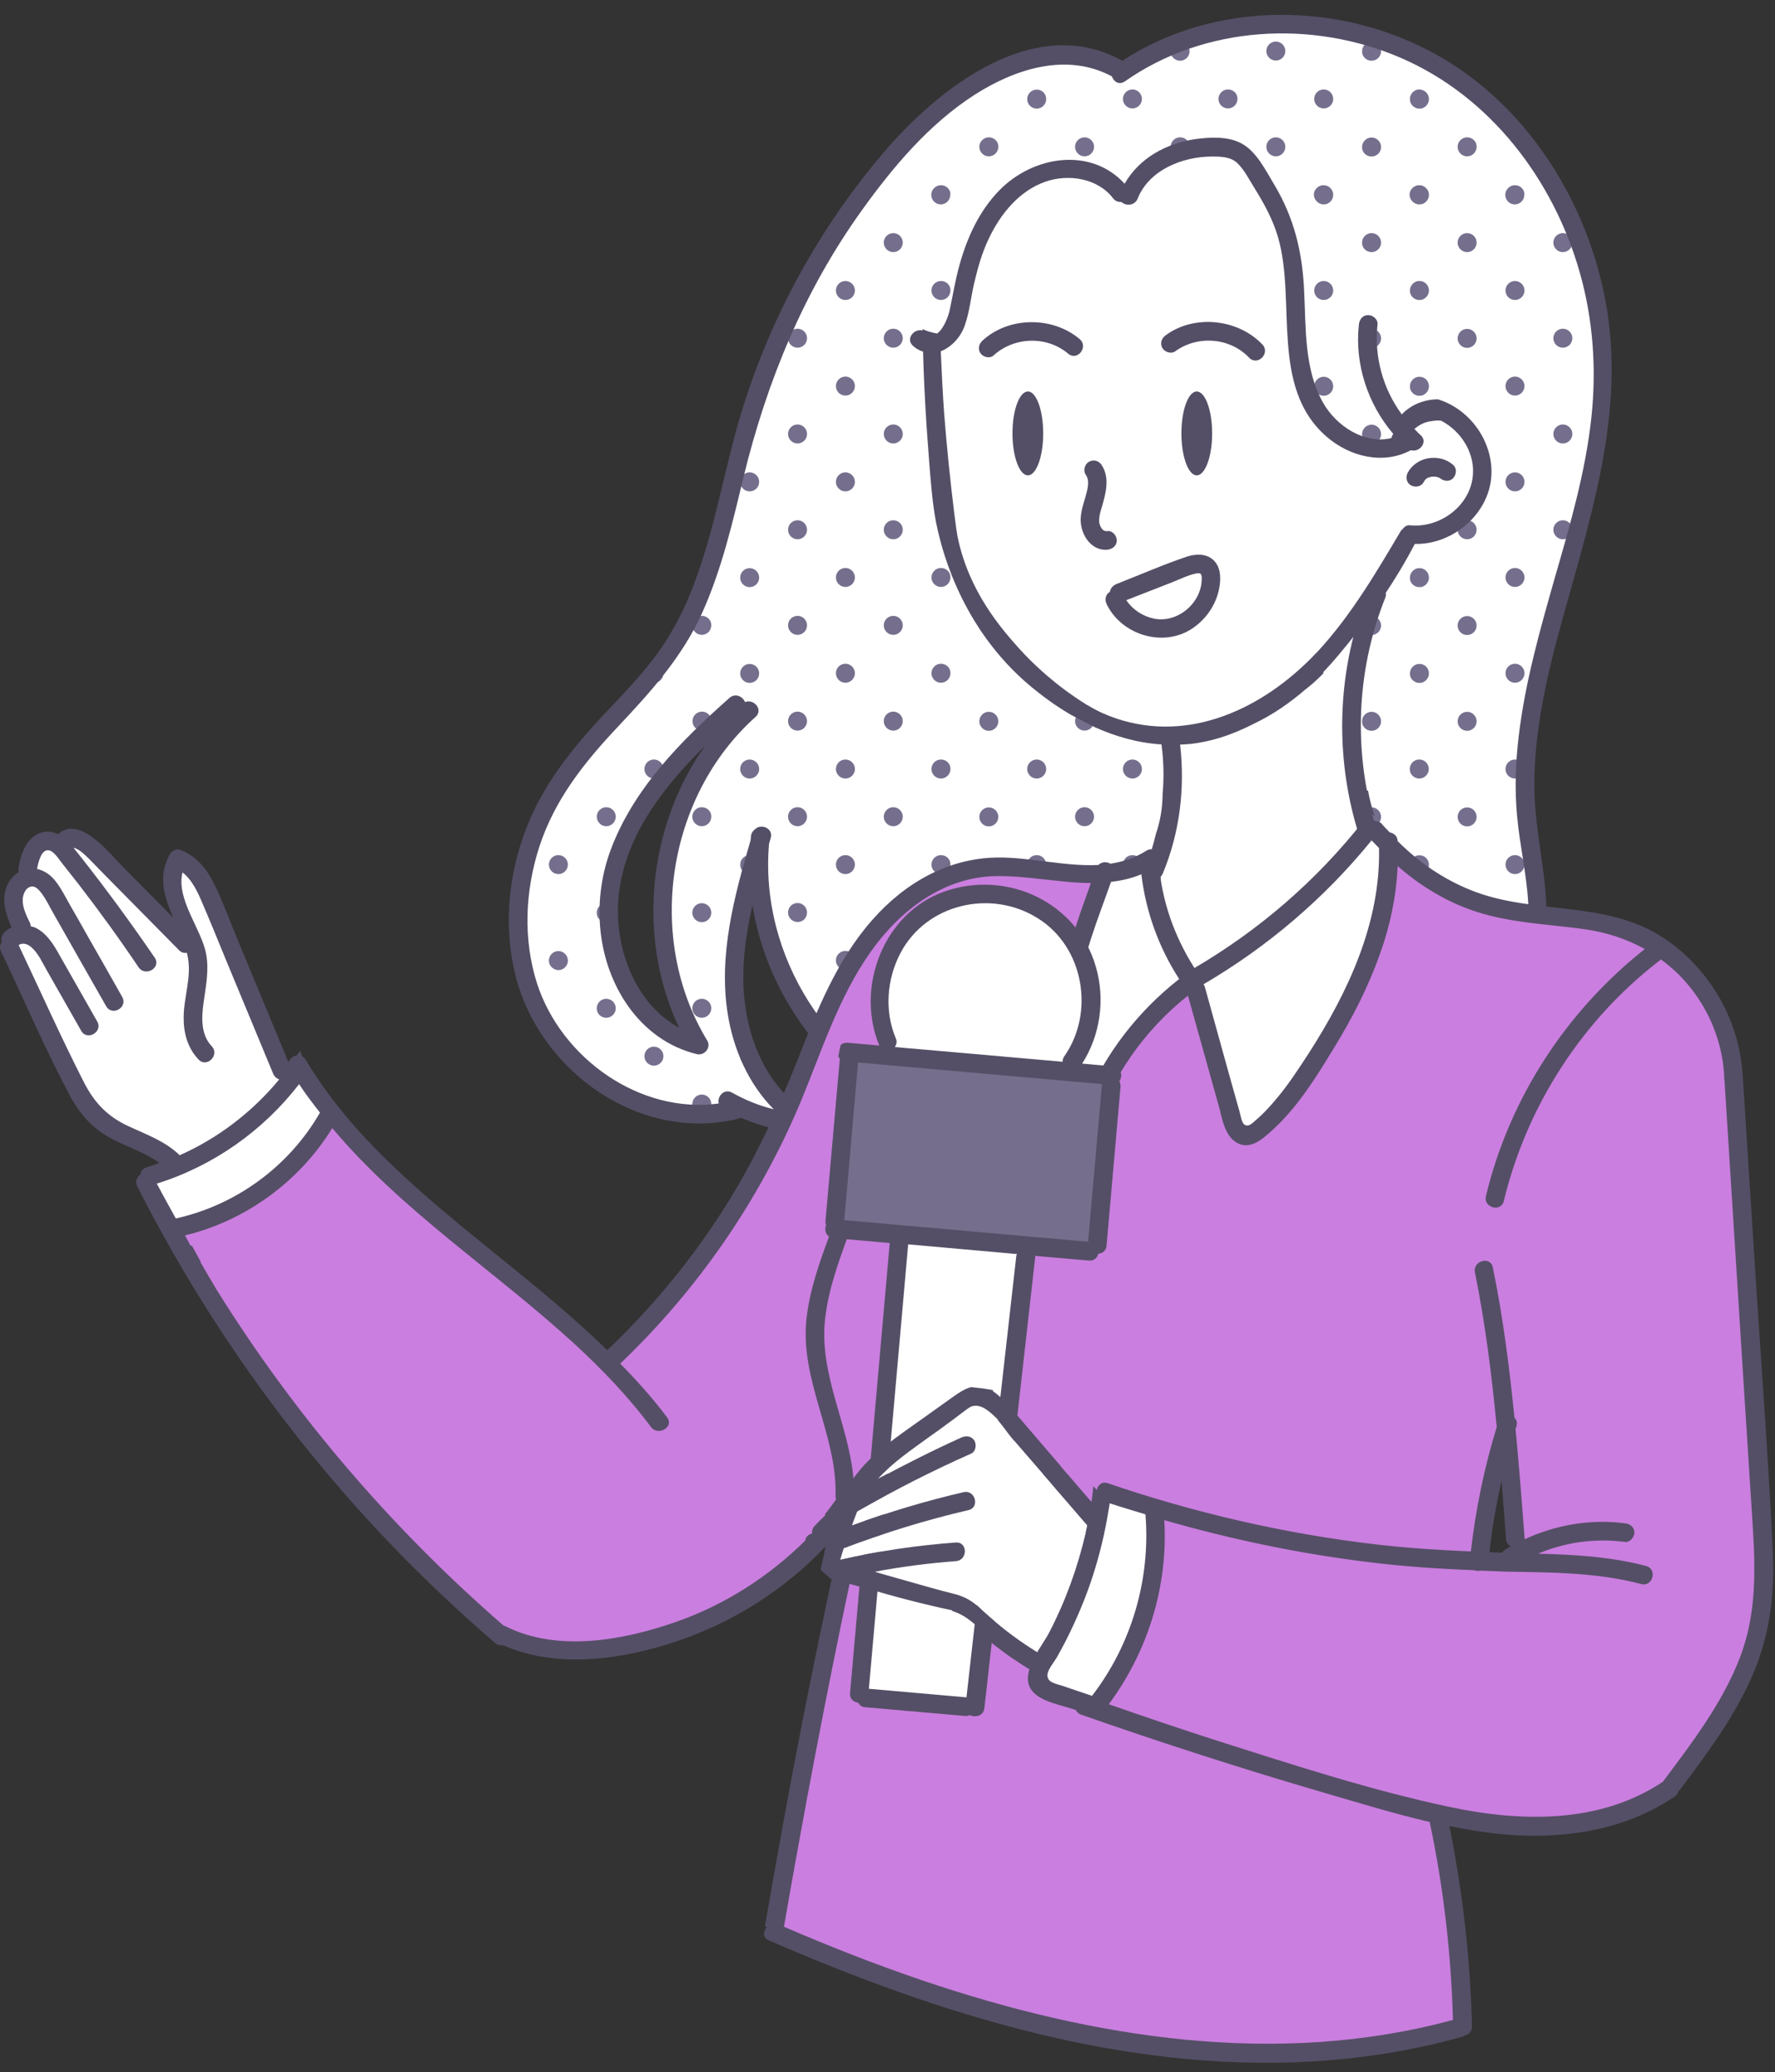
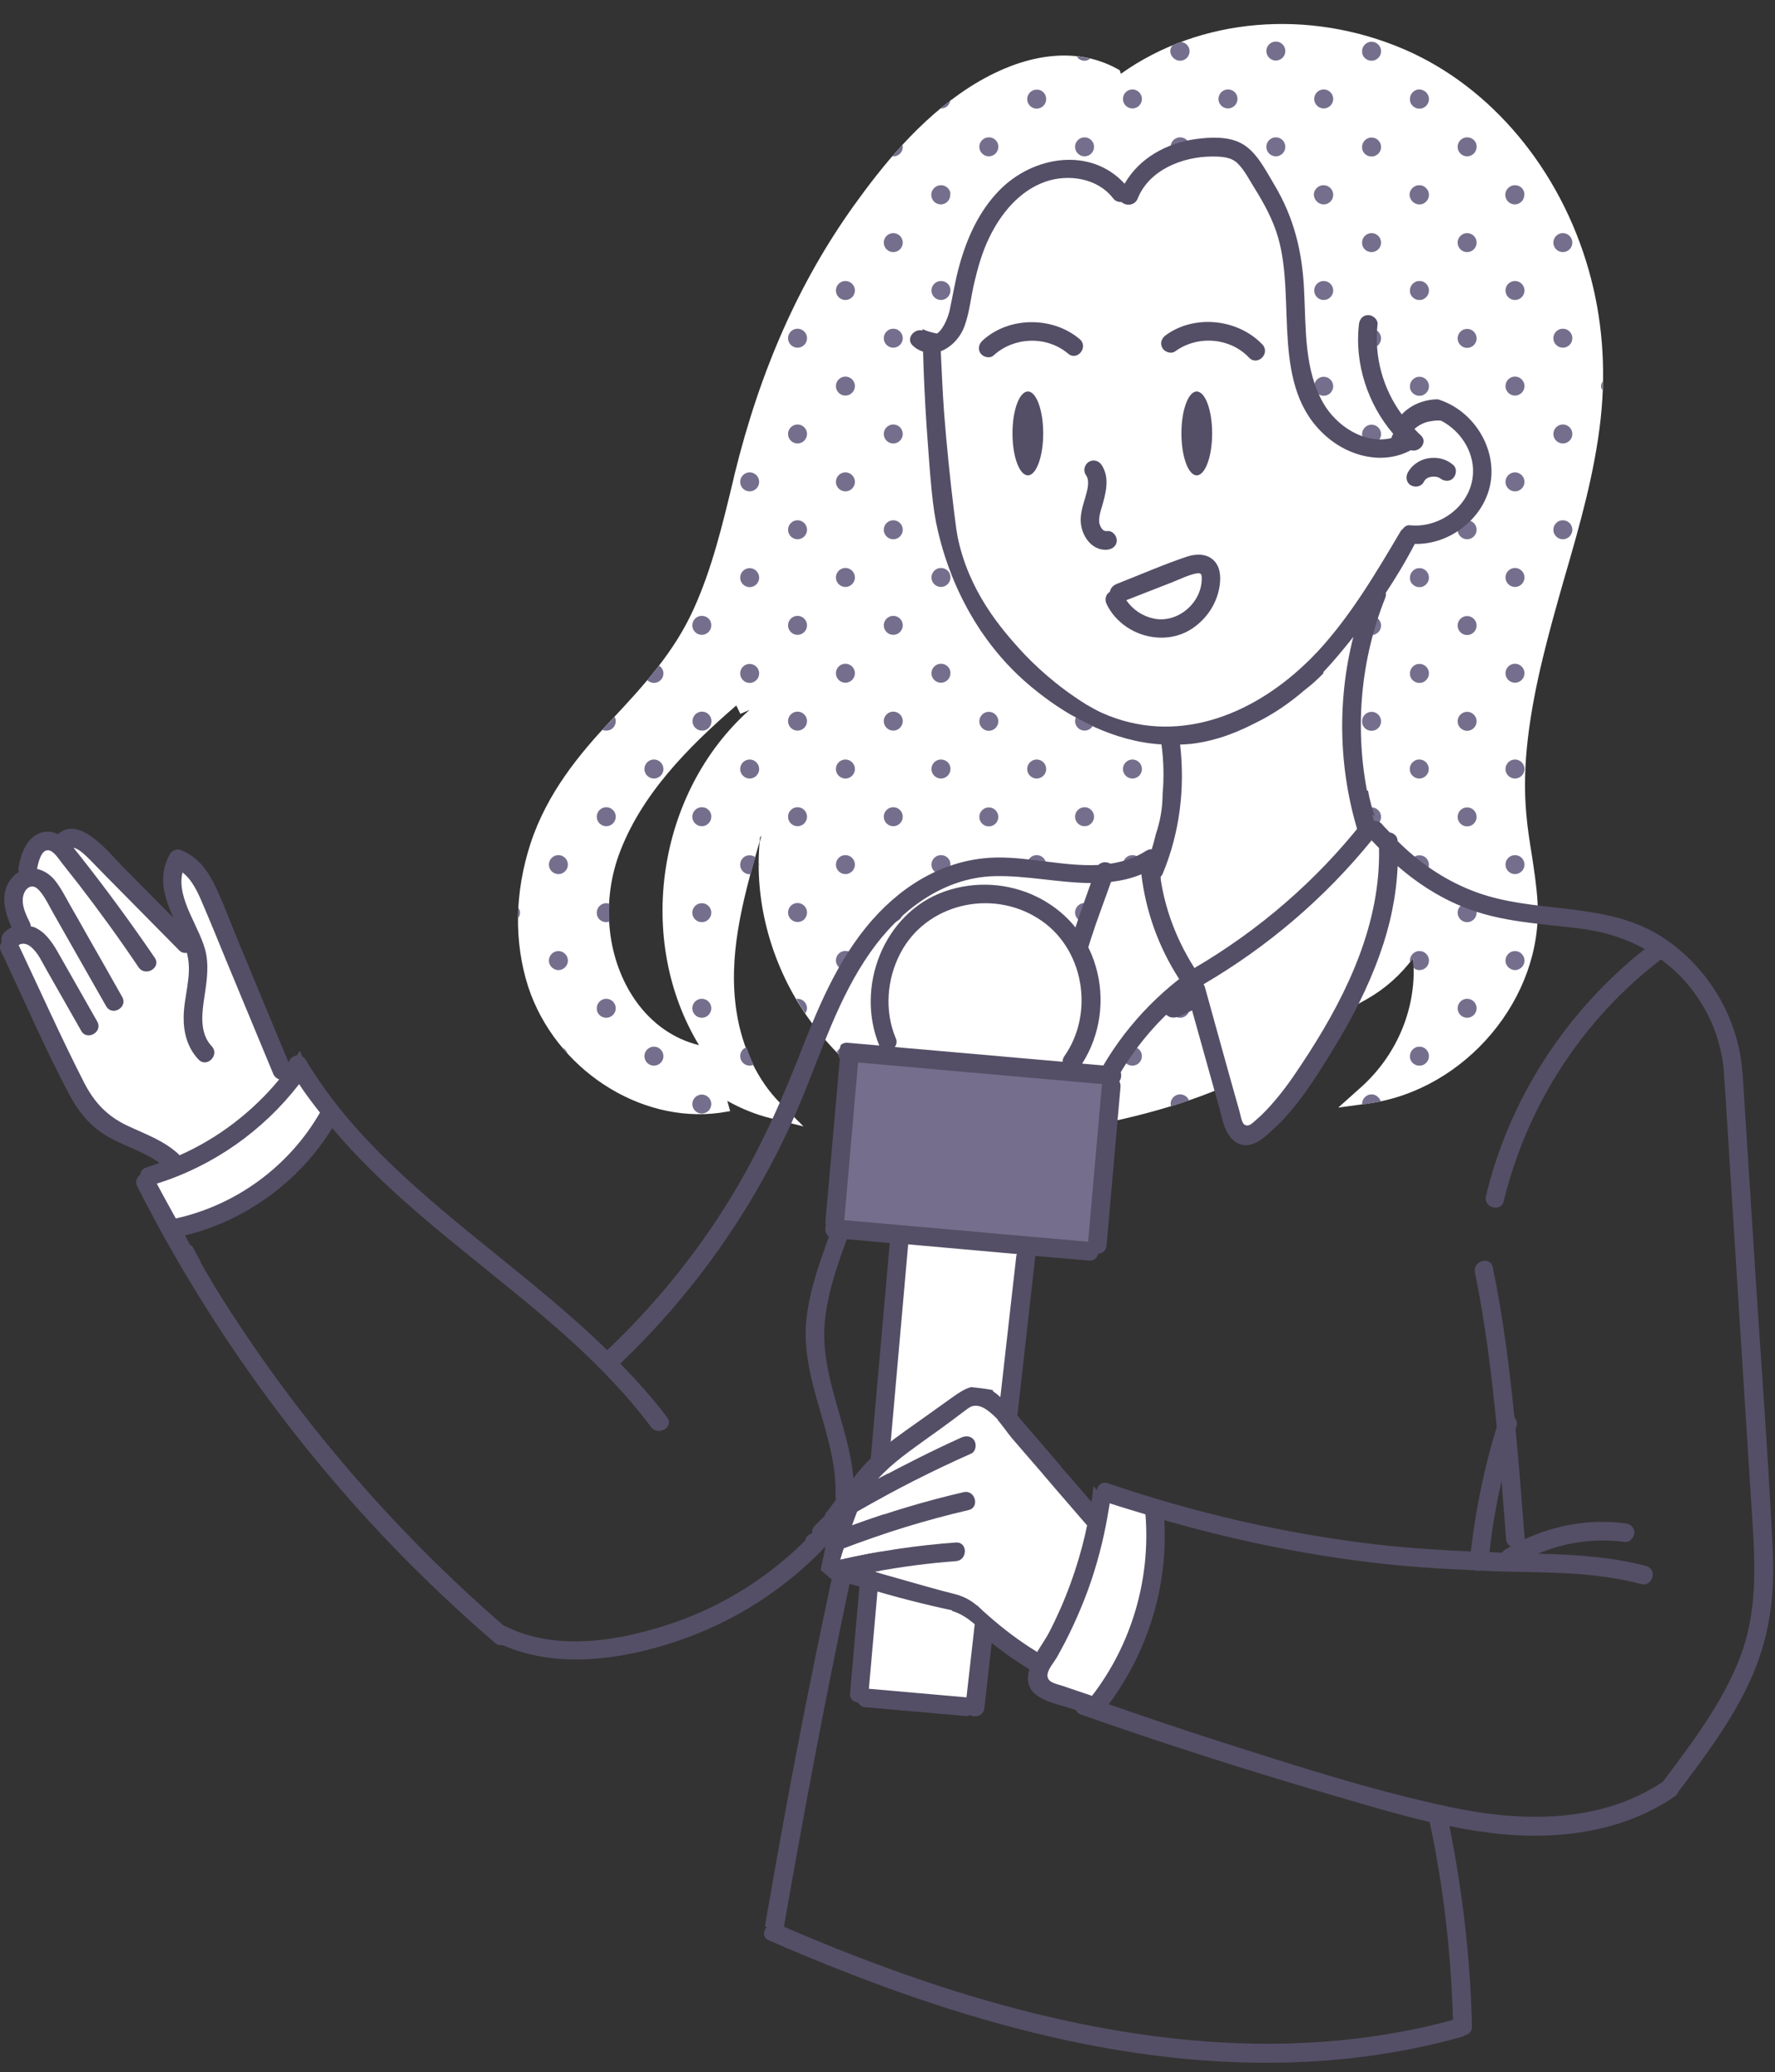
<svg xmlns="http://www.w3.org/2000/svg" fill="#544f66" height="111.2" preserveAspectRatio="xMidYMid meet" version="1" viewBox="-0.0 -0.8 95.3 111.2" width="95.3" zoomAndPan="magnify">
  <rect x="-0.0" y="-0.8" width="95.3" height="111.2" fill="#333333" stroke="none" />
  <g>
    <g id="change1_1">
      <path d="M85.3,13.7L85.3,13.7c-1.53-5.4-5.23-9.83-9.88-11.84c-5.14-2.22-11-1.72-15.24,1.3l-0.06-0.19l-0.18-0.1 c-2.21-1.19-5.01-0.83-7.89,1.01c-2.71,1.74-4.73,4.3-6.19,6.33c-2.94,4.1-5.04,8.82-6.42,14.44l-0.08,0.35 c-0.56,2.32-1.13,4.72-2.13,6.91c-1.02,2.25-2.63,4.05-4.47,6c-1.62,1.72-3.39,3.84-4.28,6.57c-0.85,2.62-0.89,5.28-0.12,7.68 c1.44,4.38,5.96,7.35,10.29,6.76l0.55-0.09l-0.15-0.55c0.75,0.42,1.54,0.74,2.36,0.94l1.73,0.43l-1.26-1.26 c-1.2-1.21-2.03-2.94-2.33-4.86c-0.47-2.96,0.27-5.87,1.23-9.16c0.01-0.05,0.01-0.09,0.02-0.22l0.08-0.1l-0.08,0.29l-0.02,0.1 c-0.26,3.02,0.53,6.15,2.23,8.82c1.64,2.57,4,4.57,6.64,5.65c1.63,0.66,3.42,0.99,5.41,0.99c1.6,0,3.33-0.21,5.2-0.64 c3.52-0.81,6.33-1.92,8.6-3.38c0.76-0.49,1.49-1.06,2.14-1.69l0.25-0.26l-0.11-0.26c0.12-0.03,0.23-0.06,0.36-0.09l0.13-0.04 l0.09-0.1c0.15-0.16,0.29-0.32,0.43-0.5c0.02-0.02,1.09-1.66,1.51-2.89c-0.16,0.55-0.46,1.22-0.87,1.93 c-0.04,0.06-0.09,0.12-0.12,0.18l-0.86,1.54l1.54-0.86c1-0.56,1.84-1.31,2.52-2.22c0.23,2.57-0.82,5.16-2.8,6.93l-1.22,1.09 l1.62-0.22c5.22-0.72,9.38-5.67,9.08-10.81c-0.05-0.88-0.19-1.76-0.32-2.61c-0.11-0.68-0.22-1.39-0.28-2.08 c-0.12-1.29-0.09-2.69,0.09-4.16c0.34-2.84,1.13-5.65,1.9-8.36l0.06-0.21c0.8-2.75,1.62-5.6,1.94-8.52 C86.24,18.91,86.02,16.23,85.3,13.7z M40.24,37.3c-4.96,4.43-6.14,12.33-2.71,17.99c-1.35-0.33-2.53-1.15-3.4-2.38 c-1.51-2.15-1.86-5.14-0.92-7.79c1.17-3.24,3.71-5.8,6.32-8.06l0.22,0.45L40.24,37.3l0.33,0.37L40.24,37.3z M73.39,48.6 c0.24,0.05,0.32,0.15,0.36,0.25c0.02,0.05,0.04,0.1,0.05,0.17c0-0.01-0.01-0.01-0.01-0.02C73.72,48.78,73.54,48.64,73.39,48.6z" fill="#ffffff" />
    </g>
    <g id="change2_1">
      <path d="M56.17,4.52c0,0.28-0.23,0.51-0.51,0.51c-0.28,0-0.51-0.23-0.51-0.51c0-0.28,0.23-0.51,0.51-0.51 C55.94,4,56.17,4.23,56.17,4.52z M56.09,9.37c-0.09-0.14-0.25-0.23-0.43-0.23c-0.18,0-0.33,0.09-0.43,0.23 c-0.06,0.08-0.09,0.18-0.09,0.29c0,0.28,0.23,0.51,0.51,0.51c0.28,0,0.51-0.23,0.51-0.51C56.17,9.55,56.14,9.45,56.09,9.37z M55.66,14.28c-0.28,0-0.51,0.23-0.51,0.51c0,0.28,0.23,0.51,0.51,0.51c0.28,0,0.51-0.23,0.51-0.51 C56.17,14.51,55.94,14.28,55.66,14.28z M58.23,52.8c-0.28,0-0.51,0.23-0.51,0.51c0,0.28,0.23,0.51,0.51,0.51 c0.28,0,0.51-0.23,0.51-0.51C58.74,53.03,58.51,52.8,58.23,52.8z M58.23,47.66c-0.28,0-0.51,0.23-0.51,0.51 c0,0.28,0.23,0.51,0.51,0.51c0.28,0,0.51-0.23,0.51-0.51C58.74,47.89,58.51,47.66,58.23,47.66z M55.66,56.39 c0.28,0,0.51-0.23,0.51-0.51c0-0.28-0.23-0.51-0.51-0.51c-0.28,0-0.51,0.23-0.51,0.51C55.15,56.16,55.38,56.39,55.66,56.39z M55.66,19.41c-0.28,0-0.51,0.23-0.51,0.51c0,0.28,0.23,0.51,0.51,0.51c0.28,0,0.51-0.23,0.51-0.51 C56.17,19.64,55.94,19.41,55.66,19.41z M55.66,34.82c-0.28,0-0.51,0.23-0.51,0.51c0,0.28,0.23,0.51,0.51,0.51 c0.28,0,0.51-0.23,0.51-0.51C56.17,35.05,55.94,34.82,55.66,34.82z M55.66,39.96c-0.28,0-0.51,0.23-0.51,0.51 c0,0.04,0,0.07,0.01,0.1c0.04,0.2,0.2,0.36,0.4,0.4c0.03,0.01,0.07,0.01,0.1,0.01c0.04,0,0.07,0,0.1-0.01 c0.2-0.04,0.36-0.2,0.4-0.4c0.01-0.03,0.01-0.07,0.01-0.1C56.17,40.19,55.94,39.96,55.66,39.96z M55.66,29.68 c-0.28,0-0.51,0.23-0.51,0.51c0,0.28,0.23,0.51,0.51,0.51c0.28,0,0.51-0.23,0.51-0.51C56.17,29.91,55.94,29.68,55.66,29.68z M58.23,42.52c-0.28,0-0.51,0.23-0.51,0.51c0,0.28,0.23,0.51,0.51,0.51c0.28,0,0.51-0.23,0.51-0.51 C58.74,42.75,58.51,42.52,58.23,42.52z M55.66,24.55c-0.28,0-0.51,0.23-0.51,0.51c0,0.28,0.23,0.51,0.51,0.51 c0.28,0,0.51-0.23,0.51-0.51C56.17,24.78,55.94,24.55,55.66,24.55z M58.23,2.46c0.12,0,0.22-0.05,0.3-0.11 c-0.24-0.06-0.48-0.1-0.72-0.12C57.9,2.37,58.05,2.46,58.23,2.46z M58.23,58.96c0.28,0,0.51-0.23,0.51-0.51 c0-0.28-0.23-0.51-0.51-0.51c-0.28,0-0.51,0.23-0.51,0.51C57.71,58.73,57.94,58.96,58.23,58.96z M58.23,6.57 c-0.28,0-0.51,0.23-0.51,0.51c0,0.28,0.23,0.51,0.51,0.51c0.28,0,0.51-0.23,0.51-0.51C58.74,6.8,58.51,6.57,58.23,6.57z M29.98,45.09c-0.28,0-0.51,0.23-0.51,0.51c0,0.28,0.23,0.51,0.51,0.51c0.28,0,0.51-0.23,0.51-0.51 C30.49,45.32,30.26,45.09,29.98,45.09z M29.88,51.25c0.03,0.01,0.07,0.01,0.1,0.01c0.04,0,0.07,0,0.1-0.01 c0.2-0.04,0.36-0.2,0.4-0.4c0.01-0.03,0.01-0.07,0.01-0.1c0-0.28-0.23-0.51-0.51-0.51c-0.28,0-0.51,0.23-0.51,0.51 c0,0.04,0,0.07,0.01,0.1C29.52,51.05,29.68,51.2,29.88,51.25z M58.23,37.39c-0.28,0-0.51,0.23-0.51,0.51 c0,0.28,0.23,0.51,0.51,0.51c0.28,0,0.51-0.23,0.51-0.51C58.74,37.62,58.51,37.39,58.23,37.39z M58.23,11.71 c-0.28,0-0.51,0.23-0.51,0.51c0,0.28,0.23,0.51,0.51,0.51c0.28,0,0.51-0.23,0.51-0.51C58.74,11.94,58.51,11.71,58.23,11.71z M58.23,32.25c-0.28,0-0.51,0.23-0.51,0.51c0,0.28,0.23,0.51,0.51,0.51c0.28,0,0.51-0.23,0.51-0.51 C58.74,32.48,58.51,32.25,58.23,32.25z M58.23,27.12c-0.28,0-0.51,0.23-0.51,0.51c0,0.28,0.23,0.51,0.51,0.51 c0.28,0,0.51-0.23,0.51-0.51C58.74,27.35,58.51,27.12,58.23,27.12z M58.23,16.84c-0.28,0-0.51,0.23-0.51,0.51 c0,0.28,0.23,0.51,0.51,0.51c0.28,0,0.51-0.23,0.51-0.51C58.74,17.07,58.51,16.84,58.23,16.84z M58.23,21.98 c-0.28,0-0.51,0.23-0.51,0.51c0,0.28,0.23,0.51,0.51,0.51c0.28,0,0.51-0.23,0.51-0.51C58.74,22.21,58.51,21.98,58.23,21.98z M55.66,50.23c-0.28,0-0.51,0.23-0.51,0.51c0,0.04,0,0.07,0.01,0.1c0.04,0.2,0.2,0.36,0.4,0.4c0.03,0.01,0.07,0.01,0.1,0.01 c0.04,0,0.07,0,0.1-0.01c0.2-0.04,0.36-0.2,0.4-0.4c0.01-0.03,0.01-0.07,0.01-0.1C56.17,50.46,55.94,50.23,55.66,50.23z M30.21,55.42c0.08,0.1,0.17,0.2,0.26,0.3C30.42,55.59,30.33,55.48,30.21,55.42z M50.52,29.68c-0.28,0-0.51,0.23-0.51,0.51 c0,0.28,0.23,0.51,0.51,0.51c0.28,0,0.51-0.23,0.51-0.51C51.04,29.91,50.81,29.68,50.52,29.68z M50.52,14.28 c-0.28,0-0.51,0.23-0.51,0.51c0,0.28,0.23,0.51,0.51,0.51c0.28,0,0.51-0.23,0.51-0.51C51.04,14.51,50.81,14.28,50.52,14.28z M50.52,24.55c-0.28,0-0.51,0.23-0.51,0.51c0,0.28,0.23,0.51,0.51,0.51c0.28,0,0.51-0.23,0.51-0.51 C51.04,24.78,50.81,24.55,50.52,24.55z M50.52,19.41c-0.28,0-0.51,0.23-0.51,0.51c0,0.28,0.23,0.51,0.51,0.51 c0.28,0,0.51-0.23,0.51-0.51C51.04,19.64,50.81,19.41,50.52,19.41z M51.02,4.6c-0.18,0.14-0.35,0.28-0.52,0.42 c0.01,0,0.01,0,0.02,0C50.78,5.03,50.98,4.84,51.02,4.6z M50.95,9.37c-0.09-0.14-0.25-0.23-0.43-0.23c-0.18,0-0.33,0.09-0.43,0.23 c-0.06,0.08-0.09,0.18-0.09,0.29c0,0.28,0.23,0.51,0.51,0.51c0.28,0,0.51-0.23,0.51-0.51C51.04,9.55,51.01,9.45,50.95,9.37z M50.52,56.39c0.28,0,0.51-0.23,0.51-0.51c0-0.28-0.23-0.51-0.51-0.51c-0.28,0-0.51,0.23-0.51,0.51 C50.01,56.16,50.24,56.39,50.52,56.39z M50.52,45.09c-0.28,0-0.51,0.23-0.51,0.51c0,0.28,0.23,0.51,0.51,0.51 c0.28,0,0.51-0.23,0.51-0.51C51.04,45.32,50.81,45.09,50.52,45.09z M78.77,6.57c-0.28,0-0.51,0.23-0.51,0.51 c0,0.28,0.23,0.51,0.51,0.51c0.28,0,0.51-0.23,0.51-0.51C79.29,6.8,79.06,6.57,78.77,6.57z M50.52,39.96 c-0.28,0-0.51,0.23-0.51,0.51c0,0.04,0,0.07,0.01,0.1c0.04,0.2,0.2,0.36,0.4,0.4c0.03,0.01,0.07,0.01,0.1,0.01 c0.04,0,0.07,0,0.1-0.01c0.2-0.04,0.36-0.2,0.4-0.4c0.01-0.03,0.01-0.07,0.01-0.1C51.04,40.19,50.81,39.96,50.52,39.96z M50.52,34.82c-0.28,0-0.51,0.23-0.51,0.51c0,0.28,0.23,0.51,0.51,0.51c0.28,0,0.51-0.23,0.51-0.51 C51.04,35.05,50.81,34.82,50.52,34.82z M50.52,50.23c-0.28,0-0.51,0.23-0.51,0.51c0,0.04,0,0.07,0.01,0.1 c0.04,0.2,0.2,0.36,0.4,0.4c0.03,0.01,0.07,0.01,0.1,0.01c0.04,0,0.07,0,0.1-0.01c0.2-0.04,0.36-0.2,0.4-0.4 c0.01-0.03,0.01-0.07,0.01-0.1C51.04,50.46,50.81,50.23,50.52,50.23z M53.09,58.96c0.28,0,0.51-0.23,0.51-0.51 c0-0.28-0.23-0.51-0.51-0.51c-0.28,0-0.51,0.23-0.51,0.51C52.58,58.73,52.81,58.96,53.09,58.96z M53.09,53.82 c0.28,0,0.51-0.23,0.51-0.51c0-0.28-0.23-0.51-0.51-0.51c-0.28,0-0.51,0.23-0.51,0.51C52.58,53.59,52.81,53.82,53.09,53.82z M53.09,43.55c0.28,0,0.51-0.23,0.51-0.51c0-0.28-0.23-0.51-0.51-0.51c-0.28,0-0.51,0.23-0.51,0.51 C52.58,43.32,52.81,43.55,53.09,43.55z M53.09,48.69c0.28,0,0.51-0.23,0.51-0.51c0-0.28-0.23-0.51-0.51-0.51 c-0.28,0-0.51,0.23-0.51,0.51C52.58,48.46,52.81,48.69,53.09,48.69z M55.66,45.09c-0.28,0-0.51,0.23-0.51,0.51 c0,0.28,0.23,0.51,0.51,0.51c0.28,0,0.51-0.23,0.51-0.51C56.17,45.32,55.94,45.09,55.66,45.09z M53.09,6.57 c-0.28,0-0.51,0.23-0.51,0.51c0,0.28,0.23,0.51,0.51,0.51c0.28,0,0.51-0.23,0.51-0.51C53.61,6.8,53.38,6.57,53.09,6.57z M53.09,33.28c0.28,0,0.51-0.23,0.51-0.51c0-0.28-0.23-0.51-0.51-0.51c-0.28,0-0.51,0.23-0.51,0.51 C52.58,33.05,52.81,33.28,53.09,33.28z M53.09,38.42c0.28,0,0.51-0.23,0.51-0.51c0-0.28-0.23-0.51-0.51-0.51 c-0.28,0-0.51,0.23-0.51,0.51C52.58,38.19,52.81,38.42,53.09,38.42z M53.09,12.73c0.28,0,0.51-0.23,0.51-0.51 c0-0.28-0.23-0.51-0.51-0.51c-0.28,0-0.51,0.23-0.51,0.51C52.58,12.5,52.81,12.73,53.09,12.73z M53.09,23.01 c0.28,0,0.51-0.23,0.51-0.51c0-0.28-0.23-0.51-0.51-0.51c-0.28,0-0.51,0.23-0.51,0.51C52.58,22.78,52.81,23.01,53.09,23.01z M53.09,28.14c0.28,0,0.51-0.23,0.51-0.51c0-0.28-0.23-0.51-0.51-0.51c-0.28,0-0.51,0.23-0.51,0.51 C52.58,27.91,52.81,28.14,53.09,28.14z M53.09,17.87c0.28,0,0.51-0.23,0.51-0.51c0-0.28-0.23-0.51-0.51-0.51 c-0.28,0-0.51,0.23-0.51,0.51C52.58,17.64,52.81,17.87,53.09,17.87z M45.9,55.88c0-0.28-0.23-0.51-0.51-0.51 c-0.2,0-0.38,0.12-0.46,0.29c0.22,0.23,0.46,0.45,0.69,0.67C45.79,56.24,45.9,56.08,45.9,55.88z M32.55,42.52 c-0.28,0-0.51,0.23-0.51,0.51c0,0.28,0.23,0.51,0.51,0.51c0.28,0,0.51-0.23,0.51-0.51C33.06,42.75,32.83,42.52,32.55,42.52z M37.68,48.69c0.28,0,0.51-0.23,0.51-0.51c0-0.28-0.23-0.51-0.51-0.51c-0.28,0-0.51,0.23-0.51,0.51 C37.17,48.46,37.4,48.69,37.68,48.69z M32.55,48.69c0.06,0,0.12-0.02,0.17-0.03c-0.02-0.32-0.02-0.64,0-0.96 c-0.05-0.02-0.11-0.03-0.17-0.03c-0.28,0-0.51,0.23-0.51,0.51C32.03,48.46,32.26,48.69,32.55,48.69z M37.68,53.82 c0.28,0,0.51-0.23,0.51-0.51c0-0.28-0.23-0.51-0.51-0.51c-0.28,0-0.51,0.23-0.51,0.51C37.17,53.59,37.4,53.82,37.68,53.82z M35.01,56.38c0.03,0.01,0.07,0.01,0.1,0.01c0.28,0,0.51-0.23,0.51-0.51c0-0.28-0.23-0.51-0.51-0.51c-0.04,0-0.07,0-0.1,0.01 c-0.2,0.04-0.36,0.2-0.4,0.4c-0.01,0.03-0.01,0.07-0.01,0.1c0,0.04,0,0.07,0.01,0.1C34.65,56.18,34.81,56.34,35.01,56.38z M37.68,58.96c0.28,0,0.51-0.23,0.51-0.51c0-0.28-0.23-0.51-0.51-0.51c-0.28,0-0.51,0.23-0.51,0.51 C37.17,58.73,37.4,58.96,37.68,58.96z M35.01,40.97c0.03,0.01,0.07,0.01,0.1,0.01s0.07,0,0.1-0.01c0.2-0.04,0.36-0.2,0.4-0.4 c0.01-0.03,0.01-0.07,0.01-0.1c0-0.28-0.23-0.51-0.51-0.51c-0.04,0-0.07,0-0.1,0.01c-0.2,0.04-0.36,0.2-0.4,0.4 c-0.01,0.03-0.01,0.07-0.01,0.1c0,0.04,0,0.07,0.01,0.1C34.65,40.77,34.81,40.93,35.01,40.97z M42.82,37.39 c-0.28,0-0.51,0.23-0.51,0.51c0,0.28,0.23,0.51,0.51,0.51c0.28,0,0.51-0.23,0.51-0.51C43.33,37.62,43.1,37.39,42.82,37.39z M42.82,32.25c-0.28,0-0.51,0.23-0.51,0.51c0,0.28,0.23,0.51,0.51,0.51c0.28,0,0.51-0.23,0.51-0.51 C43.33,32.48,43.1,32.25,42.82,32.25z M42.82,42.52c-0.28,0-0.51,0.23-0.51,0.51c0,0.28,0.23,0.51,0.51,0.51 c0.28,0,0.51-0.23,0.51-0.51C43.33,42.75,43.1,42.52,42.82,42.52z M42.82,16.84c-0.28,0-0.51,0.23-0.51,0.51 c0,0.28,0.23,0.51,0.51,0.51c0.28,0,0.51-0.23,0.51-0.51C43.33,17.07,43.1,16.84,42.82,16.84z M42.82,21.98 c-0.28,0-0.51,0.23-0.51,0.51c0,0.28,0.23,0.51,0.51,0.51c0.28,0,0.51-0.23,0.51-0.51C43.33,22.21,43.1,21.98,42.82,21.98z M42.82,27.12c-0.28,0-0.51,0.23-0.51,0.51c0,0.28,0.23,0.51,0.51,0.51c0.28,0,0.51-0.23,0.51-0.51 C43.33,27.35,43.1,27.12,42.82,27.12z M42.82,52.8c-0.02,0-0.04,0.01-0.06,0.01c0.09,0.15,0.17,0.31,0.26,0.45 c0.07,0.11,0.15,0.21,0.22,0.32c0.05-0.08,0.09-0.17,0.09-0.27C43.33,53.03,43.1,52.8,42.82,52.8z M78.77,53.82 c0.28,0,0.51-0.23,0.51-0.51c0-0.28-0.23-0.51-0.51-0.51c-0.28,0-0.51,0.23-0.51,0.51C78.26,53.59,78.49,53.82,78.77,53.82z M47.96,57.93c-0.06,0-0.11,0.02-0.16,0.03c0.21,0.13,0.43,0.25,0.65,0.37C48.39,58.11,48.2,57.93,47.96,57.93z M27.82,48.47 c0.06-0.08,0.1-0.18,0.1-0.29c0-0.09-0.03-0.18-0.08-0.26C27.84,48.1,27.82,48.28,27.82,48.47z M40.08,55.4 c-0.2,0.07-0.34,0.26-0.34,0.48c0,0.28,0.23,0.51,0.51,0.51c0.08,0,0.15-0.02,0.21-0.05C40.32,56.04,40.19,55.72,40.08,55.4z M38.2,37.9c0-0.28-0.23-0.51-0.51-0.51c-0.28,0-0.51,0.23-0.51,0.51c0,0.28,0.23,0.51,0.51,0.51C37.97,38.42,38.2,38.19,38.2,37.9 z M35.01,35.84c0.03,0.01,0.07,0.01,0.1,0.01c0.28,0,0.51-0.23,0.51-0.51c0-0.18-0.1-0.33-0.24-0.42c-0.2,0.26-0.42,0.52-0.64,0.78 C34.82,35.76,34.91,35.82,35.01,35.84z M37.68,32.25c-0.28,0-0.51,0.23-0.51,0.51c0,0.28,0.23,0.51,0.51,0.51 c0.28,0,0.51-0.23,0.51-0.51C38.2,32.48,37.97,32.25,37.68,32.25z M33.06,37.9c0-0.09-0.03-0.16-0.06-0.24 c-0.08,0.08-0.15,0.16-0.23,0.25c-0.14,0.15-0.28,0.31-0.43,0.46c0.06,0.03,0.13,0.04,0.2,0.04C32.83,38.42,33.06,38.19,33.06,37.9 z M32.55,53.82c0.28,0,0.51-0.23,0.51-0.51c0-0.28-0.23-0.51-0.51-0.51c-0.28,0-0.51,0.23-0.51,0.51 C32.03,53.59,32.26,53.82,32.55,53.82z M37.68,42.52c-0.28,0-0.51,0.23-0.51,0.51c0,0.28,0.23,0.51,0.51,0.51 c0.28,0,0.51-0.23,0.51-0.51C38.2,42.75,37.97,42.52,37.68,42.52z M45.39,39.96c-0.28,0-0.51,0.23-0.51,0.51 c0,0.04,0,0.07,0.01,0.1c0.04,0.2,0.2,0.36,0.4,0.4c0.03,0.01,0.07,0.01,0.1,0.01s0.07,0,0.1-0.01c0.2-0.04,0.36-0.2,0.4-0.4 c0.01-0.03,0.01-0.07,0.01-0.1C45.9,40.19,45.67,39.96,45.39,39.96z M47.96,16.84c-0.28,0-0.51,0.23-0.51,0.51 c0,0.28,0.23,0.51,0.51,0.51c0.28,0,0.51-0.23,0.51-0.51C48.47,17.07,48.24,16.84,47.96,16.84z M47.96,11.71 c-0.28,0-0.51,0.23-0.51,0.51c0,0.28,0.23,0.51,0.51,0.51c0.28,0,0.51-0.23,0.51-0.51C48.47,11.94,48.24,11.71,47.96,11.71z M45.39,50.23c-0.28,0-0.51,0.23-0.51,0.51c0,0.04,0,0.07,0.01,0.1c0.04,0.2,0.2,0.36,0.4,0.4c0.03,0.01,0.07,0.01,0.1,0.01 s0.07,0,0.1-0.01c0.2-0.04,0.36-0.2,0.4-0.4c0.01-0.03,0.01-0.07,0.01-0.1C45.9,50.46,45.67,50.23,45.39,50.23z M45.39,45.09 c-0.28,0-0.51,0.23-0.51,0.51c0,0.28,0.23,0.51,0.51,0.51c0.28,0,0.51-0.23,0.51-0.51C45.9,45.32,45.67,45.09,45.39,45.09z M47.96,27.12c-0.28,0-0.51,0.23-0.51,0.51c0,0.28,0.23,0.51,0.51,0.51c0.28,0,0.51-0.23,0.51-0.51 C48.47,27.35,48.24,27.12,47.96,27.12z M47.96,42.52c-0.28,0-0.51,0.23-0.51,0.51c0,0.28,0.23,0.51,0.51,0.51 c0.28,0,0.51-0.23,0.51-0.51C48.47,42.75,48.24,42.52,47.96,42.52z M47.96,47.66c-0.28,0-0.51,0.23-0.51,0.51 c0,0.28,0.23,0.51,0.51,0.51c0.28,0,0.51-0.23,0.51-0.51C48.47,47.89,48.24,47.66,47.96,47.66z M47.96,52.8 c-0.28,0-0.51,0.23-0.51,0.51c0,0.28,0.23,0.51,0.51,0.51c0.28,0,0.51-0.23,0.51-0.51C48.47,53.03,48.24,52.8,47.96,52.8z M47.96,32.25c-0.28,0-0.51,0.23-0.51,0.51c0,0.28,0.23,0.51,0.51,0.51c0.28,0,0.51-0.23,0.51-0.51 C48.47,32.48,48.24,32.25,47.96,32.25z M47.96,37.39c-0.28,0-0.51,0.23-0.51,0.51c0,0.28,0.23,0.51,0.51,0.51 c0.28,0,0.51-0.23,0.51-0.51C48.47,37.62,48.24,37.39,47.96,37.39z M48.47,7.08c0-0.04-0.01-0.07-0.02-0.11 c-0.19,0.2-0.36,0.41-0.54,0.61c0.02,0,0.03,0.01,0.05,0.01C48.24,7.6,48.47,7.37,48.47,7.08z M43.33,48.17 c0-0.28-0.23-0.51-0.51-0.51c-0.28,0-0.51,0.23-0.51,0.51c0,0.28,0.23,0.51,0.51,0.51C43.1,48.69,43.33,48.46,43.33,48.17z M40.25,25.57c0.28,0,0.51-0.23,0.51-0.51c0-0.28-0.23-0.51-0.51-0.51c-0.28,0-0.51,0.23-0.51,0.51 C39.74,25.34,39.97,25.57,40.25,25.57z M40.25,30.71c0.28,0,0.51-0.23,0.51-0.51c0-0.28-0.23-0.51-0.51-0.51 c-0.28,0-0.51,0.23-0.51,0.51C39.74,30.48,39.97,30.71,40.25,30.71z M39.74,40.47c0,0.04,0,0.07,0.01,0.1 c0.04,0.2,0.2,0.36,0.4,0.4c0.03,0.01,0.07,0.01,0.1,0.01s0.07,0,0.1-0.01c0.2-0.04,0.36-0.2,0.4-0.4c0.01-0.03,0.01-0.07,0.01-0.1 c0-0.28-0.23-0.51-0.51-0.51C39.97,39.96,39.74,40.19,39.74,40.47z M40.75,45.52c0,0.05,0,0.1,0,0.16c0-0.03,0.01-0.05,0.01-0.07 C40.77,45.58,40.75,45.55,40.75,45.52z M40.25,35.85c0.28,0,0.51-0.23,0.51-0.51c0-0.28-0.23-0.51-0.51-0.51 c-0.28,0-0.51,0.23-0.51,0.51C39.74,35.62,39.97,35.85,40.25,35.85z M45.39,14.28c-0.28,0-0.51,0.23-0.51,0.51 c0,0.28,0.23,0.51,0.51,0.51c0.28,0,0.51-0.23,0.51-0.51C45.9,14.51,45.67,14.28,45.39,14.28z M45.39,29.68 c-0.28,0-0.51,0.23-0.51,0.51c0,0.28,0.23,0.51,0.51,0.51c0.28,0,0.51-0.23,0.51-0.51C45.9,29.91,45.67,29.68,45.39,29.68z M45.39,24.55c-0.28,0-0.51,0.23-0.51,0.51c0,0.28,0.23,0.51,0.51,0.51c0.28,0,0.51-0.23,0.51-0.51 C45.9,24.78,45.67,24.55,45.39,24.55z M39.74,45.61c0,0.28,0.23,0.51,0.51,0.51c0.02,0,0.04-0.01,0.06-0.01 c0.08-0.3,0.16-0.6,0.25-0.9c-0.09-0.07-0.19-0.11-0.31-0.11C39.97,45.09,39.74,45.32,39.74,45.61z M45.39,34.82 c-0.28,0-0.51,0.23-0.51,0.51c0,0.28,0.23,0.51,0.51,0.51c0.28,0,0.51-0.23,0.51-0.51C45.9,35.05,45.67,34.82,45.39,34.82z M45.39,19.41c-0.28,0-0.51,0.23-0.51,0.51c0,0.28,0.23,0.51,0.51,0.51c0.28,0,0.51-0.23,0.51-0.51 C45.9,19.64,45.67,19.41,45.39,19.41z M47.96,21.98c-0.28,0-0.51,0.23-0.51,0.51c0,0.28,0.23,0.51,0.51,0.51 c0.28,0,0.51-0.23,0.51-0.51C48.47,22.21,48.24,21.98,47.96,21.98z M65.93,19.41c-0.28,0-0.51,0.23-0.51,0.51 c0,0.28,0.23,0.51,0.51,0.51c0.28,0,0.51-0.23,0.51-0.51C66.45,19.64,66.22,19.41,65.93,19.41z M65.93,24.55 c-0.28,0-0.51,0.23-0.51,0.51c0,0.28,0.23,0.51,0.51,0.51c0.28,0,0.51-0.23,0.51-0.51C66.45,24.78,66.22,24.55,65.93,24.55z M65.93,14.28c-0.28,0-0.51,0.23-0.51,0.51c0,0.28,0.23,0.51,0.51,0.51c0.28,0,0.51-0.23,0.51-0.51 C66.45,14.51,66.22,14.28,65.93,14.28z M66.36,9.37c-0.09-0.14-0.25-0.23-0.43-0.23c-0.18,0-0.33,0.09-0.43,0.23 c-0.06,0.08-0.09,0.18-0.09,0.29c0,0.28,0.23,0.51,0.51,0.51c0.28,0,0.51-0.23,0.51-0.51C66.45,9.55,66.41,9.45,66.36,9.37z M68.5,1.43c-0.28,0-0.51,0.23-0.51,0.51c0,0.28,0.23,0.51,0.51,0.51c0.28,0,0.51-0.23,0.51-0.51C69.01,1.66,68.78,1.43,68.5,1.43z M65.93,29.68c-0.28,0-0.51,0.23-0.51,0.51c0,0.28,0.23,0.51,0.51,0.51c0.28,0,0.51-0.23,0.51-0.51 C66.45,29.91,66.22,29.68,65.93,29.68z M65.93,39.96c-0.28,0-0.51,0.23-0.51,0.51c0,0.04,0,0.07,0.01,0.1 c0.04,0.2,0.2,0.36,0.4,0.4c0.03,0.01,0.07,0.01,0.1,0.01s0.07,0,0.1-0.01c0.2-0.04,0.36-0.2,0.4-0.4c0.01-0.03,0.01-0.07,0.01-0.1 C66.45,40.19,66.22,39.96,65.93,39.96z M65.93,55.36c-0.28,0-0.51,0.23-0.51,0.51c0,0.28,0.23,0.51,0.51,0.51 c0.28,0,0.51-0.23,0.51-0.51C66.45,55.59,66.22,55.36,65.93,55.36z M65.93,50.23c-0.28,0-0.51,0.23-0.51,0.51 c0,0.04,0,0.07,0.01,0.1c0.04,0.2,0.2,0.36,0.4,0.4c0.03,0.01,0.07,0.01,0.1,0.01s0.07,0,0.1-0.01c0.2-0.04,0.36-0.2,0.4-0.4 c0.01-0.03,0.01-0.07,0.01-0.1C66.45,50.46,66.22,50.23,65.93,50.23z M65.93,45.09c-0.28,0-0.51,0.23-0.51,0.51 c0,0.28,0.23,0.51,0.51,0.51c0.28,0,0.51-0.23,0.51-0.51C66.45,45.32,66.22,45.09,65.93,45.09z M65.93,34.82 c-0.28,0-0.51,0.23-0.51,0.51c0,0.28,0.23,0.51,0.51,0.51c0.28,0,0.51-0.23,0.51-0.51C66.45,35.05,66.22,34.82,65.93,34.82z M63.36,2.46c0.28,0,0.51-0.23,0.51-0.51c0-0.26-0.2-0.47-0.46-0.5c-0.15,0.06-0.3,0.11-0.45,0.18c-0.08,0.09-0.13,0.2-0.13,0.33 C62.85,2.23,63.08,2.46,63.36,2.46z M65.93,4c-0.28,0-0.51,0.23-0.51,0.51c0,0.28,0.23,0.51,0.51,0.51c0.28,0,0.51-0.23,0.51-0.51 C66.45,4.23,66.22,4,65.93,4z M63.36,16.84c-0.28,0-0.51,0.23-0.51,0.51c0,0.28,0.23,0.51,0.51,0.51c0.28,0,0.51-0.23,0.51-0.51 C63.88,17.07,63.65,16.84,63.36,16.84z M63.36,11.71c-0.28,0-0.51,0.23-0.51,0.51c0,0.28,0.23,0.51,0.51,0.51 c0.28,0,0.51-0.23,0.51-0.51C63.88,11.94,63.65,11.71,63.36,11.71z M63.36,21.98c-0.28,0-0.51,0.23-0.51,0.51 c0,0.28,0.23,0.51,0.51,0.51c0.28,0,0.51-0.23,0.51-0.51C63.88,22.21,63.65,21.98,63.36,21.98z M60.8,45.09 c-0.28,0-0.51,0.23-0.51,0.51c0,0.28,0.23,0.51,0.51,0.51c0.28,0,0.51-0.23,0.51-0.51C61.31,45.32,61.08,45.09,60.8,45.09z M60.8,50.23c-0.28,0-0.51,0.23-0.51,0.51c0,0.04,0,0.07,0.01,0.1c0.04,0.2,0.2,0.36,0.4,0.4c0.03,0.01,0.07,0.01,0.1,0.01 s0.07,0,0.1-0.01c0.2-0.04,0.36-0.2,0.4-0.4c0.01-0.03,0.01-0.07,0.01-0.1C61.31,50.46,61.08,50.23,60.8,50.23z M63.36,42.52 c-0.28,0-0.51,0.23-0.51,0.51c0,0.28,0.23,0.51,0.51,0.51c0.28,0,0.51-0.23,0.51-0.51C63.88,42.75,63.65,42.52,63.36,42.52z M63.36,47.66c-0.28,0-0.51,0.23-0.51,0.51c0,0.28,0.23,0.51,0.51,0.51c0.28,0,0.51-0.23,0.51-0.51 C63.88,47.89,63.65,47.66,63.36,47.66z M63.36,52.8c-0.28,0-0.51,0.23-0.51,0.51c0,0.28,0.23,0.51,0.51,0.51 c0.28,0,0.51-0.23,0.51-0.51C63.88,53.03,63.65,52.8,63.36,52.8z M63.36,27.12c-0.28,0-0.51,0.23-0.51,0.51 c0,0.28,0.23,0.51,0.51,0.51c0.28,0,0.51-0.23,0.51-0.51C63.88,27.35,63.65,27.12,63.36,27.12z M63.36,32.25 c-0.28,0-0.51,0.23-0.51,0.51c0,0.28,0.23,0.51,0.51,0.51c0.28,0,0.51-0.23,0.51-0.51C63.88,32.48,63.65,32.25,63.36,32.25z M63.36,37.39c-0.28,0-0.51,0.23-0.51,0.51c0,0.28,0.23,0.51,0.51,0.51c0.28,0,0.51-0.23,0.51-0.51 C63.88,37.62,63.65,37.39,63.36,37.39z M63.36,6.57c-0.28,0-0.51,0.23-0.51,0.51c0,0.28,0.23,0.51,0.51,0.51 c0.28,0,0.51-0.23,0.51-0.51C63.88,6.8,63.65,6.57,63.36,6.57z M81.34,29.68c-0.28,0-0.51,0.23-0.51,0.51 c0,0.28,0.23,0.51,0.51,0.51c0.28,0,0.51-0.23,0.51-0.51C81.85,29.91,81.62,29.68,81.34,29.68z M81.34,39.96 c-0.28,0-0.51,0.23-0.51,0.51c0,0.04,0,0.07,0.01,0.1c0.04,0.2,0.2,0.36,0.4,0.4c0.03,0.01,0.07,0.01,0.1,0.01 c0.04,0,0.07,0,0.1-0.01c0.2-0.04,0.36-0.2,0.4-0.4c0.01-0.03,0.01-0.07,0.01-0.1C81.85,40.19,81.62,39.96,81.34,39.96z M81.34,45.09c-0.28,0-0.51,0.23-0.51,0.51c0,0.28,0.23,0.51,0.51,0.51c0.28,0,0.51-0.23,0.51-0.51 C81.85,45.32,81.62,45.09,81.34,45.09z M81.34,34.82c-0.28,0-0.51,0.23-0.51,0.51c0,0.28,0.23,0.51,0.51,0.51 c0.28,0,0.51-0.23,0.51-0.51C81.85,35.05,81.62,34.82,81.34,34.82z M81.34,19.41c-0.28,0-0.51,0.23-0.51,0.51 c0,0.28,0.23,0.51,0.51,0.51c0.28,0,0.51-0.23,0.51-0.51C81.85,19.64,81.62,19.41,81.34,19.41z M81.34,24.55 c-0.28,0-0.51,0.23-0.51,0.51c0,0.28,0.23,0.51,0.51,0.51c0.28,0,0.51-0.23,0.51-0.51C81.85,24.78,81.62,24.55,81.34,24.55z M85.97,19.82c-0.01,0.03-0.01,0.07-0.01,0.1c0,0.04,0,0.07,0.01,0.1c0.01,0.04,0.04,0.07,0.06,0.11c0.01-0.16,0.03-0.33,0.03-0.49 C86.03,19.71,85.99,19.76,85.97,19.82z M81.34,14.28c-0.28,0-0.51,0.23-0.51,0.51c0,0.28,0.23,0.51,0.51,0.51 c0.28,0,0.51-0.23,0.51-0.51C81.85,14.51,81.62,14.28,81.34,14.28z M83.91,21.98c-0.28,0-0.51,0.23-0.51,0.51 c0,0.28,0.23,0.51,0.51,0.51c0.28,0,0.51-0.23,0.51-0.51C84.42,22.21,84.19,21.98,83.91,21.98z M83.91,16.84 c-0.28,0-0.51,0.23-0.51,0.51c0,0.28,0.23,0.51,0.51,0.51c0.28,0,0.51-0.23,0.51-0.51C84.42,17.07,84.19,16.84,83.91,16.84z M83.91,11.71c-0.28,0-0.51,0.23-0.51,0.51c0,0.28,0.23,0.51,0.51,0.51c0.28,0,0.51-0.23,0.51-0.51 C84.42,11.94,84.19,11.71,83.91,11.71z M83.91,27.12c-0.28,0-0.51,0.23-0.51,0.51c0,0.28,0.23,0.51,0.51,0.51 c0.28,0,0.51-0.23,0.51-0.51C84.42,27.35,84.19,27.12,83.91,27.12z M68.5,47.66c-0.28,0-0.51,0.23-0.51,0.51 c0,0.28,0.23,0.51,0.51,0.51c0.28,0,0.51-0.23,0.51-0.51C69.01,47.89,68.78,47.66,68.5,47.66z M68.5,21.98 c-0.28,0-0.51,0.23-0.51,0.51c0,0.28,0.23,0.51,0.51,0.51c0.28,0,0.51-0.23,0.51-0.51C69.01,22.21,68.78,21.98,68.5,21.98z M68.5,27.12c-0.28,0-0.51,0.23-0.51,0.51c0,0.28,0.23,0.51,0.51,0.51c0.28,0,0.51-0.23,0.51-0.51 C69.01,27.35,68.78,27.12,68.5,27.12z M68.5,11.71c-0.28,0-0.51,0.23-0.51,0.51c0,0.28,0.23,0.51,0.51,0.51 c0.28,0,0.51-0.23,0.51-0.51C69.01,11.94,68.78,11.71,68.5,11.71z M68.5,32.25c-0.28,0-0.51,0.23-0.51,0.51 c0,0.28,0.23,0.51,0.51,0.51c0.28,0,0.51-0.23,0.51-0.51C69.01,32.48,68.78,32.25,68.5,32.25z M68.5,16.84 c-0.28,0-0.51,0.23-0.51,0.51c0,0.28,0.23,0.51,0.51,0.51c0.28,0,0.51-0.23,0.51-0.51C69.01,17.07,68.78,16.84,68.5,16.84z M68.5,6.57c-0.28,0-0.51,0.23-0.51,0.51c0,0.28,0.23,0.51,0.51,0.51c0.28,0,0.51-0.23,0.51-0.51C69.01,6.8,68.78,6.57,68.5,6.57z M81.77,9.37c-0.09-0.14-0.25-0.23-0.43-0.23s-0.33,0.09-0.43,0.23c-0.06,0.08-0.09,0.18-0.09,0.29c0,0.28,0.23,0.51,0.51,0.51 c0.28,0,0.51-0.23,0.51-0.51C81.85,9.55,81.82,9.45,81.77,9.37z M81.24,51.25c0.03,0.01,0.07,0.01,0.1,0.01c0.04,0,0.07,0,0.1-0.01 c0.2-0.04,0.36-0.2,0.4-0.4c0.01-0.03,0.01-0.07,0.01-0.1c0-0.28-0.23-0.51-0.51-0.51c-0.28,0-0.51,0.23-0.51,0.51 c0,0.04,0,0.07,0.01,0.1C80.88,51.05,81.04,51.2,81.24,51.25z M68.5,42.52c-0.28,0-0.51,0.23-0.51,0.51c0,0.28,0.23,0.51,0.51,0.51 c0.28,0,0.51-0.23,0.51-0.51C69.01,42.75,68.78,42.52,68.5,42.52z M68.5,52.8c-0.28,0-0.51,0.23-0.51,0.51 c0,0.28,0.23,0.51,0.51,0.51c0.28,0,0.51-0.23,0.51-0.51C69.01,53.03,68.78,52.8,68.5,52.8z M68.5,37.39 c-0.28,0-0.51,0.23-0.51,0.51c0,0.28,0.23,0.51,0.51,0.51c0.28,0,0.51-0.23,0.51-0.51C69.01,37.62,68.78,37.39,68.5,37.39z M78.77,17.87c0.28,0,0.51-0.23,0.51-0.51c0-0.28-0.23-0.51-0.51-0.51c-0.28,0-0.51,0.23-0.51,0.51 C78.26,17.64,78.49,17.87,78.77,17.87z M73.64,2.46c0.28,0,0.51-0.23,0.51-0.51c0-0.28-0.23-0.51-0.51-0.51 c-0.28,0-0.51,0.23-0.51,0.51C73.12,2.23,73.35,2.46,73.64,2.46z M73.64,12.73c0.28,0,0.51-0.23,0.51-0.51 c0-0.28-0.23-0.51-0.51-0.51c-0.28,0-0.51,0.23-0.51,0.51C73.12,12.5,73.35,12.73,73.64,12.73z M73.64,23.01 c0.28,0,0.51-0.23,0.51-0.51c0-0.28-0.23-0.51-0.51-0.51c-0.28,0-0.51,0.23-0.51,0.51C73.12,22.78,73.35,23.01,73.64,23.01z M73.64,17.87c0.28,0,0.51-0.23,0.51-0.51c0-0.28-0.23-0.51-0.51-0.51c-0.28,0-0.51,0.23-0.51,0.51 C73.12,17.64,73.35,17.87,73.64,17.87z M73.64,33.28c0.28,0,0.51-0.23,0.51-0.51c0-0.28-0.23-0.51-0.51-0.51 c-0.28,0-0.51,0.23-0.51,0.51C73.12,33.05,73.35,33.28,73.64,33.28z M73.64,28.14c0.28,0,0.51-0.23,0.51-0.51 c0-0.28-0.23-0.51-0.51-0.51c-0.28,0-0.51,0.23-0.51,0.51C73.12,27.91,73.35,28.14,73.64,28.14z M73.64,7.6 c0.28,0,0.51-0.23,0.51-0.51c0-0.28-0.23-0.51-0.51-0.51c-0.28,0-0.51,0.23-0.51,0.51C73.12,7.37,73.35,7.6,73.64,7.6z M76.01,30.67c0.06,0.03,0.13,0.04,0.2,0.04c0.07,0,0.14-0.01,0.2-0.04c0.18-0.08,0.31-0.26,0.31-0.47c0-0.21-0.13-0.4-0.31-0.47 c-0.06-0.03-0.13-0.04-0.2-0.04c-0.07,0-0.14,0.01-0.2,0.04c-0.18,0.08-0.31,0.26-0.31,0.47C75.69,30.41,75.82,30.59,76.01,30.67z M76.01,35.81c0.06,0.03,0.13,0.04,0.2,0.04c0.07,0,0.14-0.01,0.2-0.04c0.18-0.08,0.31-0.26,0.31-0.47c0-0.21-0.13-0.4-0.31-0.47 c-0.06-0.03-0.13-0.04-0.2-0.04c-0.07,0-0.14,0.01-0.2,0.04c-0.18,0.08-0.31,0.26-0.31,0.47C75.69,35.55,75.82,35.73,76.01,35.81z M76.01,46.08c0.06,0.03,0.13,0.04,0.2,0.04c0.07,0,0.14-0.01,0.2-0.04c0.18-0.08,0.31-0.26,0.31-0.47c0-0.21-0.13-0.4-0.31-0.47 c-0.06-0.03-0.13-0.04-0.2-0.04c-0.07,0-0.14,0.01-0.2,0.04c-0.18,0.08-0.31,0.26-0.31,0.47C75.69,45.82,75.82,46,76.01,46.08z M75.7,40.57c0.03,0.17,0.15,0.3,0.3,0.37c0.03,0.01,0.06,0.02,0.1,0.03c0.03,0.01,0.07,0.01,0.1,0.01s0.07,0,0.1-0.01 c0.03-0.01,0.07-0.02,0.1-0.03c0.15-0.07,0.27-0.2,0.3-0.37c0.01-0.03,0.01-0.07,0.01-0.1c0-0.21-0.13-0.4-0.31-0.47 c-0.06-0.03-0.13-0.04-0.2-0.04c-0.07,0-0.14,0.01-0.2,0.04c-0.18,0.08-0.31,0.26-0.31,0.47C75.69,40.51,75.7,40.54,75.7,40.57z M73.64,38.42c0.28,0,0.51-0.23,0.51-0.51c0-0.28-0.23-0.51-0.51-0.51c-0.28,0-0.51,0.23-0.51,0.51 C73.12,38.19,73.35,38.42,73.64,38.42z M78.77,38.42c0.28,0,0.51-0.23,0.51-0.51c0-0.28-0.23-0.51-0.51-0.51 c-0.28,0-0.51,0.23-0.51,0.51C78.26,38.19,78.49,38.42,78.77,38.42z M78.77,23.01c0.28,0,0.51-0.23,0.51-0.51 c0-0.28-0.23-0.51-0.51-0.51c-0.28,0-0.51,0.23-0.51,0.51C78.26,22.78,78.49,23.01,78.77,23.01z M78.77,28.14 c0.28,0,0.51-0.23,0.51-0.51c0-0.28-0.23-0.51-0.51-0.51c-0.28,0-0.51,0.23-0.51,0.51C78.26,27.91,78.49,28.14,78.77,28.14z M78.77,33.28c0.28,0,0.51-0.23,0.51-0.51c0-0.28-0.23-0.51-0.51-0.51c-0.28,0-0.51,0.23-0.51,0.51 C78.26,33.05,78.49,33.28,78.77,33.28z M78.77,43.55c0.28,0,0.51-0.23,0.51-0.51c0-0.28-0.23-0.51-0.51-0.51 c-0.28,0-0.51,0.23-0.51,0.51C78.26,43.32,78.49,43.55,78.77,43.55z M76.01,25.53c0.06,0.03,0.13,0.04,0.2,0.04 c0.07,0,0.14-0.01,0.2-0.04c0.18-0.08,0.31-0.26,0.31-0.47c0-0.21-0.13-0.4-0.31-0.47c-0.06-0.03-0.13-0.04-0.2-0.04 c-0.07,0-0.14,0.01-0.2,0.04c-0.18,0.08-0.31,0.26-0.31,0.47C75.69,25.27,75.82,25.46,76.01,25.53z M73.64,57.93 c-0.28,0-0.51,0.23-0.51,0.51c0,0.01,0.01,0.03,0.01,0.04l0.34-0.05c0.22-0.03,0.44-0.08,0.65-0.12 C74.07,58.1,73.87,57.93,73.64,57.93z M76.01,56.35c0.06,0.03,0.13,0.04,0.2,0.04c0.07,0,0.14-0.01,0.2-0.04 c0.18-0.08,0.31-0.26,0.31-0.47c0-0.21-0.13-0.4-0.31-0.47c-0.06-0.03-0.13-0.04-0.2-0.04c-0.07,0-0.14,0.01-0.2,0.04 c-0.18,0.08-0.31,0.26-0.31,0.47C75.69,56.09,75.82,56.27,76.01,56.35z M73.49,48.66c-0.03-0.02-0.06-0.05-0.09-0.05 c0.09,0.02,0.15,0.05,0.2,0.08c0.01,0,0.03,0.01,0.04,0.01c0.28,0,0.51-0.23,0.51-0.51c0-0.28-0.23-0.51-0.51-0.51 c-0.28,0-0.51,0.23-0.51,0.51C73.12,48.4,73.28,48.59,73.49,48.66z M78.77,12.73c0.28,0,0.51-0.23,0.51-0.51 c0-0.28-0.23-0.51-0.51-0.51c-0.28,0-0.51,0.23-0.51,0.51C78.26,12.5,78.49,12.73,78.77,12.73z M78.77,48.69 c0.28,0,0.51-0.23,0.51-0.51c0-0.28-0.23-0.51-0.51-0.51c-0.28,0-0.51,0.23-0.51,0.51C78.26,48.46,78.49,48.69,78.77,48.69z M73.64,43.55c0.28,0,0.51-0.23,0.51-0.51c0-0.28-0.23-0.51-0.51-0.51c-0.28,0-0.51,0.23-0.51,0.51 C73.12,43.32,73.35,43.55,73.64,43.55z M71.07,35.85c0.28,0,0.51-0.23,0.51-0.51c0-0.28-0.23-0.51-0.51-0.51 c-0.28,0-0.51,0.23-0.51,0.51C70.56,35.62,70.79,35.85,71.07,35.85z M61.22,9.37c-0.09-0.14-0.25-0.23-0.43-0.23 s-0.33,0.09-0.43,0.23c-0.06,0.08-0.09,0.18-0.09,0.29c0,0.28,0.23,0.51,0.51,0.51c0.28,0,0.51-0.23,0.51-0.51 C61.31,9.55,61.28,9.45,61.22,9.37z M60.8,4c-0.28,0-0.51,0.23-0.51,0.51c0,0.28,0.23,0.51,0.51,0.51c0.28,0,0.51-0.23,0.51-0.51 C61.31,4.23,61.08,4,60.8,4z M76.01,20.4c0.06,0.03,0.13,0.04,0.2,0.04c0.07,0,0.14-0.01,0.2-0.04c0.18-0.08,0.31-0.26,0.31-0.47 c0-0.21-0.13-0.4-0.31-0.47c-0.06-0.03-0.13-0.04-0.2-0.04c-0.07,0-0.14,0.01-0.2,0.04c-0.18,0.08-0.31,0.26-0.31,0.47 C75.69,20.14,75.82,20.32,76.01,20.4z M60.8,56.39c0.28,0,0.51-0.23,0.51-0.51c0-0.28-0.23-0.51-0.51-0.51 c-0.28,0-0.51,0.23-0.51,0.51C60.28,56.16,60.51,56.39,60.8,56.39z M71.07,15.3c0.28,0,0.51-0.23,0.51-0.51 c0-0.28-0.23-0.51-0.51-0.51c-0.28,0-0.51,0.23-0.51,0.51C70.56,15.07,70.79,15.3,71.07,15.3z M71.07,10.17 c0.28,0,0.51-0.23,0.51-0.51c0-0.11-0.03-0.21-0.09-0.29c-0.09-0.14-0.25-0.23-0.43-0.23c-0.18,0-0.33,0.09-0.43,0.23 c-0.06,0.08-0.09,0.18-0.09,0.29C70.56,9.94,70.79,10.17,71.07,10.17z M60.8,14.28c-0.28,0-0.51,0.23-0.51,0.51 c0,0.28,0.23,0.51,0.51,0.51c0.28,0,0.51-0.23,0.51-0.51C61.31,14.51,61.08,14.28,60.8,14.28z M60.8,29.68 c-0.28,0-0.51,0.23-0.51,0.51c0,0.28,0.23,0.51,0.51,0.51c0.28,0,0.51-0.23,0.51-0.51C61.31,29.91,61.08,29.68,60.8,29.68z M60.8,34.82c-0.28,0-0.51,0.23-0.51,0.51c0,0.28,0.23,0.51,0.51,0.51c0.28,0,0.51-0.23,0.51-0.51 C61.31,35.05,61.08,34.82,60.8,34.82z M60.8,24.55c-0.28,0-0.51,0.23-0.51,0.51c0,0.28,0.23,0.51,0.51,0.51 c0.28,0,0.51-0.23,0.51-0.51C61.31,24.78,61.08,24.55,60.8,24.55z M71.07,20.44c0.28,0,0.51-0.23,0.51-0.51 c0-0.28-0.23-0.51-0.51-0.51c-0.28,0-0.51,0.23-0.51,0.51C70.56,20.21,70.79,20.44,71.07,20.44z M60.8,19.41 c-0.28,0-0.51,0.23-0.51,0.51c0,0.28,0.23,0.51,0.51,0.51c0.28,0,0.51-0.23,0.51-0.51C61.31,19.64,61.08,19.41,60.8,19.41z M63.36,57.93c-0.28,0-0.51,0.23-0.51,0.51c0,0.05,0.01,0.09,0.03,0.13c0.33-0.1,0.65-0.2,0.96-0.31 C63.77,58.07,63.58,57.93,63.36,57.93z M76.01,10.13c0.06,0.03,0.13,0.04,0.2,0.04c0.07,0,0.14-0.01,0.2-0.04 c0.18-0.08,0.31-0.26,0.31-0.47c0-0.11-0.03-0.21-0.09-0.29c-0.06-0.08-0.13-0.15-0.23-0.19c-0.06-0.03-0.13-0.04-0.2-0.04 c-0.07,0-0.14,0.01-0.2,0.04c-0.09,0.04-0.17,0.1-0.23,0.19c-0.06,0.08-0.09,0.18-0.09,0.29C75.69,9.87,75.82,10.05,76.01,10.13z M71.07,4c-0.28,0-0.51,0.23-0.51,0.51c0,0.28,0.23,0.51,0.51,0.51c0.28,0,0.51-0.23,0.51-0.51C71.58,4.23,71.35,4,71.07,4z M75.89,51.13c0.04,0.03,0.07,0.07,0.12,0.09c0.03,0.01,0.06,0.02,0.1,0.03c0.03,0.01,0.07,0.01,0.1,0.01s0.07,0,0.1-0.01 c0.03-0.01,0.07-0.02,0.1-0.03c0.15-0.06,0.27-0.2,0.3-0.37c0.01-0.03,0.01-0.07,0.01-0.1c0-0.21-0.13-0.4-0.31-0.47 c-0.06-0.03-0.13-0.04-0.2-0.04c-0.07,0-0.14,0.01-0.2,0.04c-0.18,0.08-0.31,0.26-0.31,0.47c0,0.04,0,0.07,0.01,0.1c0,0,0,0,0,0 c0.06-0.07,0.12-0.14,0.17-0.21C75.89,50.8,75.88,50.97,75.89,51.13z M76.01,4.99c0.06,0.03,0.13,0.04,0.2,0.04 c0.07,0,0.14-0.01,0.2-0.04c0.18-0.08,0.31-0.26,0.31-0.47c0-0.21-0.13-0.4-0.31-0.47C76.34,4.02,76.28,4,76.21,4 c-0.07,0-0.14,0.01-0.2,0.04c-0.18,0.08-0.31,0.26-0.31,0.47C75.69,4.73,75.82,4.91,76.01,4.99z M76.01,15.26 c0.06,0.03,0.13,0.04,0.2,0.04c0.07,0,0.14-0.01,0.2-0.04c0.18-0.08,0.31-0.26,0.31-0.47c0-0.21-0.13-0.4-0.31-0.47 c-0.06-0.03-0.13-0.04-0.2-0.04c-0.07,0-0.14,0.01-0.2,0.04c-0.18,0.08-0.31,0.26-0.31,0.47C75.69,15,75.82,15.18,76.01,15.26z M60.8,39.96c-0.28,0-0.51,0.23-0.51,0.51c0,0.04,0,0.07,0.01,0.1c0.04,0.2,0.2,0.36,0.4,0.4c0.03,0.01,0.07,0.01,0.1,0.01 s0.07,0,0.1-0.01c0.2-0.04,0.36-0.2,0.4-0.4c0.01-0.03,0.01-0.07,0.01-0.1C61.31,40.19,61.08,39.96,60.8,39.96z M71.07,25.57 c0.28,0,0.51-0.23,0.51-0.51c0-0.28-0.23-0.51-0.51-0.51c-0.28,0-0.51,0.23-0.51,0.51C70.56,25.34,70.79,25.57,71.07,25.57z M71.07,30.71c0.28,0,0.51-0.23,0.51-0.51c0-0.28-0.23-0.51-0.51-0.51c-0.28,0-0.51,0.23-0.51,0.51 C70.56,30.48,70.79,30.71,71.07,30.71z M70.57,40.57c0.04,0.2,0.2,0.36,0.4,0.4c0.03,0.01,0.07,0.01,0.1,0.01s0.07,0,0.1-0.01 c0.2-0.04,0.36-0.2,0.4-0.4c0.01-0.03,0.01-0.07,0.01-0.1c0-0.28-0.23-0.51-0.51-0.51c-0.28,0-0.51,0.23-0.51,0.51 C70.56,40.51,70.56,40.54,70.57,40.57z M71.07,46.12c0.28,0,0.51-0.23,0.51-0.51c0-0.28-0.23-0.51-0.51-0.51 c-0.28,0-0.51,0.23-0.51,0.51C70.56,45.89,70.79,46.12,71.07,46.12z M70.57,50.85c0.04,0.2,0.2,0.36,0.4,0.4 c0.03,0.01,0.07,0.01,0.1,0.01s0.07,0,0.1-0.01c0.2-0.04,0.36-0.2,0.4-0.4c0.01-0.03,0.01-0.07,0.01-0.1 c0-0.28-0.23-0.51-0.51-0.51c-0.28,0-0.51,0.23-0.51,0.51C70.56,50.78,70.56,50.81,70.57,50.85z" fill="#756f8d" />
    </g>
    <g id="change3_1">
-       <path d="M40,36.88c-0.11-0.3-0.52-0.5-0.83-0.23c-2.62,2.32-5.22,4.93-6.43,8.29c-0.96,2.7-0.69,5.87,0.98,8.25 c0.9,1.27,2.16,2.21,3.69,2.58c0.41,0.1,0.79-0.35,0.56-0.73c-3.33-5.48-2.18-13.1,2.6-17.37C41,37.28,40.46,36.68,40,36.88z M36.46,54.35c-2.45-1.32-3.55-4.5-3.23-7.2c0.36-3.12,2.39-5.72,4.62-7.92C34.78,43.55,34.18,49.54,36.46,54.35z M86.1,14.86 c-1.11-5.22-4.29-10.13-9.02-12.75c-5.14-2.85-11.85-2.9-16.82,0.35c-4.75-2.63-9.94,1.52-12.89,5.01 c-3.61,4.26-6.29,9.29-7.8,14.67c-0.75,2.71-1.24,5.49-2.21,8.14c-0.49,1.36-1.13,2.67-1.97,3.86c-0.83,1.17-1.84,2.21-2.82,3.25 c-1.86,1.97-3.52,4.01-4.44,6.6c-0.87,2.42-1.08,5.11-0.44,7.61c1.31,5.11,6.69,8.95,11.97,7.63c0.04-0.01,0.07-0.03,0.11-0.05 c1.13,0.5,2.34,0.78,3.6,0.83c0.5,0.02,0.67-0.69,0.25-0.93c-2.15-1.22-3.32-3.59-3.62-5.98c-0.23-1.78,0-3.57,0.4-5.33 c0.78,4.93,4.16,9.45,8.74,11.45c3.57,1.57,7.56,1.37,11.28,0.52c3.29-0.75,6.66-1.91,9.41-3.91c0.75-0.54,1.44-1.15,2.07-1.82 c1.31-0.38,2.5-1.09,3.46-2.05c-0.22,2.51-1.62,4.85-3.83,6.14c-0.44,0.26-0.24,0.91,0.25,0.93c5.02,0.23,9.78-3.54,10.99-8.37 c0.77-3.07-0.37-6.11-0.39-9.19c-0.02-3.11,0.71-6.17,1.54-9.15C85.51,26.59,87.39,20.85,86.1,14.86z M81.54,38.71 c-0.17,1.41-0.22,2.84-0.09,4.26c0.14,1.57,0.51,3.11,0.6,4.68c0.29,5.04-3.76,9.62-8.65,10.29c2.05-1.83,3.22-4.58,2.97-7.35 c-0.05-0.5-0.64-0.67-0.93-0.25c-0.62,0.87-1.42,1.57-2.33,2.08c0.05-0.09,0.12-0.16,0.17-0.25c0.48-0.84,1.95-3.7,0.21-4.06 c-0.63-0.12-0.9,0.84-0.27,0.97c0.62,0.12-1.22,3.25-1.46,3.57c-0.13,0.16-0.26,0.31-0.4,0.46c-0.13,0.04-0.25,0.07-0.38,0.1 c-0.35,0.07-0.42,0.38-0.31,0.63c-0.64,0.61-1.34,1.16-2.07,1.63c-2.55,1.64-5.5,2.63-8.44,3.31c-3.38,0.77-7.04,1-10.31-0.33 c-2.64-1.08-4.88-3.07-6.41-5.46c-1.61-2.53-2.41-5.51-2.15-8.51c0.03-0.1,0.06-0.2,0.09-0.31c0.15-0.52-0.52-0.79-0.84-0.47 c-0.11,0.08-0.2,0.2-0.22,0.37c-0.01,0.07-0.01,0.15-0.02,0.22c-0.88,3.01-1.73,6.16-1.23,9.31c0.3,1.91,1.12,3.77,2.47,5.13 c-0.77-0.19-1.52-0.49-2.23-0.89c-0.43-0.25-0.82,0.21-0.72,0.58C34.36,59,30.15,56,28.84,52c-0.77-2.4-0.65-4.99,0.12-7.37 c0.82-2.51,2.39-4.49,4.17-6.38c1.78-1.89,3.48-3.76,4.56-6.14c1.06-2.35,1.64-4.86,2.24-7.35c1.26-5.14,3.24-9.95,6.34-14.27 c1.68-2.34,3.61-4.63,6.05-6.2C54.51,2.89,57.27,2,59.7,3.3c0.09,0.28,0.38,0.48,0.69,0.27c4.29-3.01,10.06-3.32,14.83-1.26 c4.81,2.08,8.19,6.55,9.6,11.52c0.72,2.54,0.9,5.17,0.62,7.79c-0.32,2.95-1.16,5.81-1.98,8.65C82.67,33.05,81.88,35.83,81.54,38.71 z" fill="inherit" />
-     </g>
+       </g>
    <g id="change1_2">
      <path d="M15.08,56.9l0.32,0.12l-0.22,0.27c-1.48,1.79-3.36,3.22-5.44,4.14L9.58,61.5l-0.16-0.17 c-0.6-0.56-1.31-0.87-2.07-1.21c-0.19-0.09-0.39-0.17-0.58-0.26c-1.12-0.52-1.89-1.28-2.5-2.47c-0.86-1.69-1.67-3.44-2.46-5.13 c-0.35-0.74-0.69-1.49-1.04-2.23l-0.09-0.19l0.17-0.12c0.29-0.2,0.68-0.15,1,0.14c0.31,0.27,0.52,0.66,0.71,1 c0.05,0.1,0.11,0.2,0.16,0.29l1.85,3.25c0.04,0.08,0.1,0.11,0.18,0.12c0.1,0,0.2-0.06,0.25-0.15C5.05,54.3,5.05,54.23,5,54.15 c-0.72-1.27-1.44-2.54-2.16-3.8c-0.28-0.47-0.61-0.94-1.1-1.15c0,0-0.03-0.01-0.05-0.01c-0.04-0.01-0.08-0.02-0.12-0.03L1.4,49.09 v-0.18c0-0.02-0.02-0.07-0.03-0.1c-0.2-0.4-0.41-0.85-0.4-1.33c0-0.3,0.16-0.81,0.59-0.93c0.42-0.14,0.73,0.26,0.85,0.41 c0.19,0.25,0.34,0.52,0.49,0.79c0.05,0.1,0.11,0.2,0.16,0.3c0.65,1.16,1.31,2.31,1.97,3.47l0.89,1.56 c0.11,0.18,0.28,0.11,0.33,0.08c0.04-0.02,0.21-0.13,0.1-0.33l-0.08-0.15c-0.58-1.03-1.16-2.06-1.76-3.09 c-0.3-0.54-0.61-1.08-0.92-1.62c-0.07-0.12-0.14-0.24-0.2-0.37c-0.18-0.32-0.36-0.66-0.59-0.94c-0.22-0.3-0.52-0.5-0.86-0.58 L1.7,46.02l0.04-0.23c0.06-0.31,0.25-1.27,0.88-1.2c0.35,0.04,0.61,0.39,0.8,0.65c0.03,0.05,0.06,0.09,0.09,0.12l0.89,1.13 c1.14,1.48,2.23,2.99,3.24,4.49c0.12,0.17,0.31,0.11,0.39,0.06c0.08-0.05,0.16-0.15,0.06-0.29C6.85,48.9,5.53,47.1,4.18,45.4 c-0.06-0.08-0.13-0.16-0.2-0.25c-0.07-0.09-0.15-0.19-0.23-0.28l-0.41-0.49l0.64,0.08c0.32,0.04,0.64,0.34,0.92,0.61l0.07,0.07 c0.36,0.37,0.71,0.73,1.06,1.09l3.76,3.81c0.07,0.07,0.12,0.07,0.18,0.06l0.22-0.05l0.07,0.21c0.02,0.07,0.04,0.13,0.05,0.19 c0.16,0.71,0.04,1.42-0.07,2.1c-0.07,0.43-0.13,0.83-0.14,1.24c-0.01,0.88,0.24,1.58,0.73,2.1c0.06,0.07,0.12,0.09,0.19,0.07 c0.09-0.02,0.18-0.11,0.21-0.21c0.03-0.08,0.01-0.16-0.06-0.23c-0.66-0.69-0.63-1.68-0.51-2.56l0.06-0.39 c0.11-0.73,0.21-1.42,0.08-2.12c-0.09-0.49-0.34-1.02-0.6-1.57c-0.45-0.95-0.91-1.94-0.67-2.92l0.09-0.37l0.3,0.23 c0.6,0.46,0.92,1.22,1.16,1.78c0.36,0.85,0.71,1.7,1.06,2.55l0.19,0.46c0.42,1.02,0.85,2.04,1.27,3.06s0.84,2.04,1.27,3.06 C14.94,56.81,14.99,56.86,15.08,56.9z M72.9,33.44l0.29-1.12l-0.72,0.9c-0.52,0.65-1.03,1.28-1.6,1.87l-0.07,0.07v0.07 c-0.13,0.13-0.26,0.26-0.4,0.39c-0.17,0.15-0.33,0.28-0.51,0.42c-0.88,0.75-1.72,1.31-2.66,1.77c-0.61,0.3-1.74,0.87-3.28,1.06 c-0.2,0.02-0.4,0.03-0.6,0.04l-0.27,0.01l0.03,0.27c0.27,2.36-0.04,4.71-0.91,6.79c-0.02,0.04-0.04,0.07-0.07,0.1l-0.07,0.07l0,0.1 c-0.07,2.19,0.26,4.37,0.99,6.49l0.09,0.26l0.25-0.12c2.28-1.08,4.03-2.17,5.48-3.43c1.67-1.42,3.11-3.09,4.29-4.96l0.12,0v-0.25 l-0.01-0.08C72.13,40.7,72,36.99,72.9,33.44z M77.61,21.34l-0.13-0.05c-0.21-0.04-0.46-0.02-0.67,0.01 c-0.22,0.03-0.68,0.1-1.19,0.54l-0.41,0.35l0.48,0.49c0.08,0.09,0.17,0.18,0.21,0.2l-0.2-0.06l-0.18,0.1 c-1.37,0.74-2.98,0.19-3.97-0.67c-1.81-1.57-1.9-3.92-1.98-6.42c-0.05-1.36-0.1-2.78-0.46-4.03c-0.31-1.07-0.86-2.03-1.36-2.82 L67.58,8.7c-0.22-0.37-0.46-0.78-0.79-1.1c-0.52-0.5-1.24-0.49-1.73-0.5c-1.58,0.01-3.69,0.69-4.5,2.58l-0.18-0.16l-0.22,0.01 c-0.9-1.17-2.62-1.6-4.19-1.06c-1.36,0.47-2.54,1.65-3.33,3.31c-0.41,0.85-0.65,1.77-0.81,2.47c-0.07,0.29-0.12,0.59-0.18,0.88 c-0.09,0.48-0.17,0.94-0.32,1.36c-0.16,0.48-0.56,0.92-0.99,1.08L50,17.76l0.02,0.36c0.05,1.09,0.1,2.19,0.18,3.29 c0.14,1.78,0.32,3.58,0.54,5.36c0.09,0.77,0.16,1.16,0.19,1.32c0.64,3.15,2.54,5.27,3.46,6.29c1.07,1.17,2.31,2.2,3.68,3.06 l0.1,0.06c0.26,0.15,0.51,0.29,0.8,0.42c1.15,0.51,2.37,0.77,3.6,0.77c2.68,0,5.45-1.19,7.84-3.47c0.13-0.12,0.25-0.24,0.4-0.39 c0.09-0.1,0.2-0.21,0.32-0.33c1.8-1.95,3.17-4.27,4.48-6.5l0-0.05l0.04-0.05c1.85,0.19,3.64-1.16,3.91-2.94 C79.77,23.53,78.97,22.04,77.61,21.34z" fill="#ffffff" />
    </g>
    <g id="change1_3">
-       <path d="M58.99,80.55h-0.4c0,0,0,0-0.01-0.01l-1.58-1.83c-0.16-0.19-0.32-0.38-0.5-0.59l-0.12-0.15 c-0.28-0.32-0.56-0.64-0.83-0.96c-0.28-0.32-0.56-0.65-0.83-0.96c-0.07-0.08-0.16-0.2-0.26-0.34c-0.56-0.75-1.4-1.87-2.37-1.53 c-0.36,0.14-0.7,0.4-0.99,0.63c-0.11,0.09-0.22,0.17-0.33,0.25c-0.39,0.29-0.78,0.57-1.19,0.86l-0.37,0.27 c-0.86,0.62-1.75,1.26-2.47,2.06l-1.89,2.11l1.48-0.79c-0.19,0.11-0.38,0.21-0.57,0.32l-0.15,0.09l-0.06,0.16 c-0.1,0.26-0.19,0.51-0.29,0.77l-0.44,1.23c-0.07,0.22-0.13,0.42-0.2,0.64l-0.23,0.81l0.5-0.12l1.91,0.56 c1.79,0.52,3.28,0.9,4.68,1.18l0.08,0.07l0.15,0.02c0.34,0.35,0.69,0.68,1.06,1c0.84,0.75,1.74,1.42,2.68,1.99l0.46,0.2l0.5-0.81 c0.16-0.25,0.3-0.48,0.4-0.67c0.87-1.68,1.54-3.51,1.98-5.42l0.08-0.38l-0.48-0.16l0.49,0.11L58.99,80.55z M51.82,76.79l-0.21-0.46 l0.31,0.41c-0.17,0.07-0.33,0.15-0.5,0.22C51.55,76.91,51.68,76.85,51.82,76.79z M48.99,82.72c-0.35,0.05-0.7,0.11-1.05,0.17 C48.29,82.83,48.64,82.76,48.99,82.72z" fill="#ffffff" />
-     </g>
+       </g>
    <g id="change3_2">
      <path d="M77.2,20.63c-0.29,0-1,0.05-1.65,0.55c-0.11,0.08-0.19,0.16-0.28,0.25c0,0.01,0,0.01,0,0.02c-1.02-1.38-1.5-3.11-1.31-4.84 c0.03-0.27-0.25-0.5-0.5-0.5c-0.3,0-0.47,0.23-0.5,0.5c-0.24,2.1,0.47,4.27,1.84,5.87c-0.04,0.07-0.07,0.15-0.1,0.23 c-1.43,0.35-2.95-0.64-3.66-1.89c-1.02-1.8-0.92-3.98-1.02-5.98c-0.09-2.09-0.53-3.94-1.61-5.74c-0.46-0.76-0.95-1.78-1.77-2.21 c-0.71-0.38-1.65-0.33-2.42-0.23c-1.59,0.22-3.05,1.02-3.84,2.4c-1.83-2-4.92-1.49-6.72,0.35c-1.09,1.11-1.74,2.55-2.15,4.03 c-0.22,0.79-0.35,1.6-0.52,2.4c-0.06,0.29-0.31,1.01-0.68,1.26c-0.16-0.03-0.32-0.07-0.48-0.12c-0.1-0.03-0.2-0.08-0.3-0.12v0.08 c-0.45-0.13-0.93,0.45-0.51,0.82c0.17,0.16,0.35,0.25,0.54,0.31c0.03,1.16,0.09,2.51,0.19,4.03c0.21,2.91,0.31,4.37,0.61,5.61 c0.26,1.09,1.33,5.51,5.37,8.64c0.34,0.27,0.95,0.73,1.75,1.2c0.23,0.12,0.46,0.24,0.68,0.36c0.22,0.11,0.43,0.22,0.65,0.33 c1.02,0.45,2.22,0.83,3.55,0.91c0.12,0.89,0.14,1.78,0.06,2.66c0,0.75-0.13,1.47-0.36,2.15c-0.15,0.63-0.34,1.25-0.6,1.85 c-0.01,0.02,0,0.04,0,0.06c-0.09,0.08-0.14,0.19-0.15,0.33c-0.02,0.59,0,1.18,0.02,1.78c0.14,0.97,0.29,1.93,0.43,2.9 c0.2,0.88,0.42,1.75,0.74,2.59c0.12,0.31,0.43,0.39,0.68,0.31c0.05-0.01,0.1-0.01,0.15-0.04c1.41-0.64,2.75-1.37,4.03-2.22 c0,0.01,0,0.02-0.01,0.03c0.18-0.12,0.36-0.24,0.53-0.35c0.04-0.02,0.07-0.04,0.1-0.07c0.19-0.14,0.38-0.29,0.57-0.43 c0-0.01,0.01-0.02,0-0.03c0.29-0.22,0.59-0.44,0.88-0.69c1.68-1.44,3.13-3.13,4.32-4.99c0.01,0,0.02-0.01,0.03-0.01 c0.09-0.23,0.21-0.45,0.33-0.67c-0.16-0.46-0.3-0.94-0.44-1.41c0.04,0.03,0.09,0.06,0.14,0.09c-0.16-0.44-0.28-0.9-0.36-1.36 c-0.02,0-0.04-0.01-0.06-0.01c-0.65-3.45-0.33-7.05,0.99-10.35c0.03-0.09,0.04-0.17,0.02-0.25c0.5-0.75,1.04-1.63,1.56-2.63 c1.92,0.05,3.79-1.43,4.08-3.35C80.32,23.13,79.04,21.19,77.2,20.63z M73.03,44.26c-1.17,1.88-2.62,3.57-4.31,5.01 c-1.64,1.41-3.49,2.47-5.43,3.39c-0.71-2.06-1.05-4.22-0.98-6.4c0.05-0.05,0.09-0.11,0.12-0.18c0.91-2.19,1.2-4.57,0.93-6.92 c0.2-0.01,0.41-0.02,0.61-0.04c1.52-0.19,2.63-0.72,3.37-1.09c1.06-0.51,1.93-1.13,2.71-1.8c0.17-0.13,0.34-0.27,0.51-0.42 c0.18-0.16,0.34-0.32,0.49-0.47v-0.07c0.57-0.6,1.09-1.24,1.61-1.89c-0.91,3.57-0.78,7.37,0.38,10.87 C73.04,44.26,73.03,44.26,73.03,44.26z M79.06,24.87c-0.23,1.57-1.82,2.68-3.36,2.52c-0.16-0.02-0.29,0.07-0.39,0.2 c-0.04,0.03-0.08,0.07-0.11,0.12c-1.33,2.25-2.67,4.52-4.44,6.44c-0.11,0.11-0.22,0.22-0.32,0.33c-0.12,0.12-0.24,0.24-0.37,0.36 c-2.93,2.79-6.97,4.37-10.9,2.62c-0.31-0.14-0.58-0.3-0.86-0.46c-1.65-1.03-2.81-2.14-3.56-2.96c-0.97-1.08-2.74-3.09-3.34-6.05 c-0.03-0.15-0.09-0.53-0.18-1.28c-0.22-1.78-0.4-3.56-0.54-5.34c-0.08-1.11-0.13-2.22-0.18-3.32c0.58-0.22,1.08-0.77,1.29-1.39 c0.26-0.73,0.33-1.54,0.51-2.29c0.19-0.81,0.42-1.62,0.78-2.37c0.62-1.31,1.63-2.56,3.04-3.05c1.24-0.43,2.8-0.19,3.63,0.89 c0.12,0.16,0.29,0.21,0.45,0.2c0.23,0.22,0.71,0.21,0.87-0.18c0.62-1.55,2.41-2.25,3.98-2.26c0.48,0,1.02,0.01,1.38,0.36 c0.36,0.35,0.62,0.86,0.88,1.28c0.53,0.85,1.02,1.73,1.3,2.7c0.99,3.41-0.45,8.05,2.6,10.69c1.24,1.08,3.04,1.53,4.53,0.73 c0.46,0.14,0.94-0.44,0.52-0.81c-0.12-0.1-0.22-0.22-0.33-0.33c0.43-0.37,0.79-0.4,0.98-0.43c0.2-0.03,0.36-0.03,0.46-0.01 C78.49,22.36,79.25,23.6,79.06,24.87z" fill="inherit" />
    </g>
    <g id="change4_1">
-       <path d="M94.59,80.84l-1.5-23.64l0-0.13l-0.01-0.02c-0.07-2.02-0.86-3.98-2.23-5.52c-0.4-0.45-0.85-0.86-1.37-1.24 l-0.29-0.21l0.02-0.02l-0.66-0.36c-1.01-0.56-2.12-0.93-3.31-1.11c-0.59-0.08-1.18-0.15-1.77-0.21c-1.69-0.18-3.29-0.36-4.85-1.01 c-1.14-0.47-2.23-1.16-3.25-2.06l-0.78-0.68l-0.04,1.04c-0.07,1.52-0.38,3.07-0.93,4.59c-0.56,1.58-1.36,3.21-2.45,4.98 c-0.88,1.44-1.88,3.08-3.21,4.27c-0.57,0.53-0.95,0.78-1.28,0.6c-0.39-0.21-0.53-0.81-0.66-1.34l-1.95-6.99l-0.59,0.47 c-2.45,1.94-4.26,4.55-5.22,7.55c-0.19-0.06-0.23-0.14-0.33-0.64l-0.02-0.1c-0.12-0.62-0.23-1.26-0.33-1.88 c-0.15-1.03-0.32-2.38-0.26-3.75c0.09-2.06,0.81-4.1,1.51-6.06l0.44-1.26l-0.7,0c-0.77,0-1.59-0.1-2.38-0.18 c-0.93-0.1-1.9-0.21-2.84-0.19c-2.6,0.08-5.16,1.64-7.02,4.28c-1.36,1.93-2.23,4.13-3.06,6.26c-0.26,0.66-0.51,1.31-0.78,1.96 c-2.17,5.14-5.47,9.91-9.53,13.79l-0.33,0.32c-0.46-0.46-0.95-0.93-1.47-1.42c-1.55-1.42-3.22-2.77-4.83-4.07 c-2.83-2.28-5.75-4.64-8.09-7.43l-0.45-0.53l-0.36,0.59c-1.7,2.76-4.47,4.78-7.6,5.54l-0.67,0.16l0.36,0.59 c0.05,0.08,0.09,0.17,0.14,0.25c0.06,0.11,0.11,0.21,0.17,0.31l0.17,0.42l0.07-0.04l0.51,0.87c0.2,0.35,0.41,0.71,0.62,1.06 c4.21,6.78,9.44,12.9,15.54,18.18l0.16,0.09c0.03,0.01,0.06,0.02,0.04,0c3.03,1.53,6.86,0.73,9.54-0.22 c2.62-0.92,5.09-2.47,7.12-4.48l0.09-0.08l0.03-0.16l0.46-0.06l-0.07-0.48l0.12-0.12c0.06-0.05,0.11-0.11,0.14-0.14l0.31-0.3 l0.15-0.23v-0.03c0.14-0.17,0.27-0.36,0.4-0.54l0.2-0.35l-0.04-0.22c0.01-0.16,0.01-0.32,0-0.48l0.08,0.89l0.79-1.11 c0.79-1.11,1.98-1.96,3.14-2.77c0.23-0.16,0.46-0.32,0.67-0.48c0.24-0.17,0.48-0.34,0.71-0.51l0.69-0.49 c0.28-0.2,0.52-0.36,0.77-0.44c0.29,0.05,0.58,0.12,0.9,0.21c0.14,0.11,0.28,0.23,0.42,0.37c0.13,0.12,0.24,0.25,0.34,0.37l3.1,3.6 c0.41,0.48,0.82,0.96,1.24,1.44l0.7,0.8l0.12-0.74l0.08,0.11l0.2-1.02c0.88,0.3,1.76,0.58,2.65,0.85l0.04,0.69 c0.2,3.38-0.82,6.78-2.88,9.55l-0.41,0.55c-0.17-0.06-0.35-0.12-0.52-0.18l-0.09-0.17l-0.38-0.12c-0.17-0.06-0.35-0.11-0.53-0.16 c-0.48-0.14-0.97-0.28-1.28-0.53c-0.17-0.14-0.32-0.34-0.17-0.83l0.16-0.64h-0.53l-0.05-0.03c-0.19-0.12-0.38-0.24-0.51-0.32 l-0.15-0.1c-0.23-0.15-0.44-0.31-0.65-0.47l-0.11-0.09c-0.33-0.24-0.63-0.5-0.94-0.78l-0.08-0.07c-0.04-0.03-0.08-0.07-0.16-0.14 c-0.08-0.06-0.15-0.13-0.28-0.24l-0.9-1.39v0.58l-0.34-0.07c-1.44-0.3-2.96-0.7-4.66-1.2l-1.44-0.4v0.6 c-1.22,5.79-2.37,11.79-3.51,18.36l-0.07,0.39l0.36,0.16c2.59,1.12,5.12,2.1,7.53,2.91c6.75,2.28,12.91,3.42,18.61,3.42 c3.54,0,6.9-0.44,10.11-1.31l0.38-0.1l-0.01-0.39c-0.1-3.64-0.53-7.24-1.26-10.71l-0.07-0.31l-0.31-0.07 c-0.48-0.11-0.96-0.25-1.44-0.37c0.76,0.19,1.52,0.38,2.28,0.54c1.67,0.35,3.23,0.53,4.68,0.53c2.81,0,5.23-0.67,7.23-2.01 l0.25-0.32c1.52-2.02,3.08-4.12,4.02-6.54l0,0C94.82,85.88,94.76,83.49,94.59,80.84z M80.96,75.54c-0.02,0.04-0.03,0.09-0.05,0.16 l-0.04,0.1l-0.01-0.08c-0.01-0.11-0.02-0.23-0.03-0.35L80.96,75.54z M86.38,81.38c-0.39-0.01-0.77,0.01-1.16,0.05 c0.27-0.02,0.54-0.06,0.82-0.06C86.15,81.37,86.26,81.37,86.38,81.38z M84.92,81.45c-0.45,0.05-0.89,0.14-1.33,0.26 C84.03,81.58,84.47,81.5,84.92,81.45z M78.95,82.96l0.46,0.02l0.05-0.46c0.26-2.25,0.72-4.47,1.37-6.59l0.03-0.08l0.01,0.09 c0.19,1.92,0.33,3.83,0.48,5.74v0.88l-1.09,0.46l1.46,0.04c-0.08,0-0.17,0-0.25,0l-0.71-0.01c-0.21,0-0.41-0.01-0.62-0.02 c-0.21-0.01-0.43-0.02-0.64-0.03l-0.13,0.02l-0.18-0.04c-0.21-0.01-0.42-0.02-0.62-0.03C78.7,82.95,78.82,82.95,78.95,82.96z M35.35,75.48c-0.03-0.04-0.05-0.07-0.08-0.11C35.3,75.41,35.33,75.45,35.35,75.48C35.35,75.48,35.35,75.48,35.35,75.48z" fill="#ca7edf" />
-     </g>
+       </g>
    <g id="change1_4">
      <path d="M74.54,44.7c0.08,3.49-1.14,7.08-3.85,11.29c-0.59,0.91-1.17,1.79-1.84,2.58c-0.41,0.48-0.75,0.83-1.1,1.13 c-0.16,0.15-0.45,0.41-0.8,0.41c-0.13,0-0.27-0.04-0.42-0.13c-0.28-0.19-0.36-0.55-0.43-0.85L66.07,59 c-0.44-1.55-0.87-3.1-1.3-4.65l-0.57-2.05l-0.26-0.43l-0.33,0.26c-2.16,1.69-3.85,3.9-4.9,6.39l-0.71,1.7l-0.26-1.96 c-0.01-0.08-0.02-0.16-0.03-0.22c-0.11-0.64-0.2-1.23-0.27-1.84c-0.16-1.31-0.18-2.48-0.07-3.57c0.19-1.81,0.82-3.55,1.43-5.23 c0.13-0.35,0.25-0.69,0.37-1.04l0.1-0.29l0.31-0.04c0.58-0.07,1.06-0.19,1.5-0.38l0.61-0.25l0.08,0.66 c0.23,1.94,0.89,3.76,1.95,5.41l0.25,0.38l0.39-0.26c3.42-2,6.41-4.56,8.88-7.6l0.36-0.45l0.39,0.42c0.06,0.07,0.12,0.13,0.19,0.19 c0.07,0.07,0.14,0.14,0.21,0.22l0.13,0.14L74.54,44.7z M16.48,57.11l-0.38-0.6l-0.43,0.56c-1.88,2.43-4.5,4.26-7.39,5.17L7.7,62.42 l0.28,0.53c0.24,0.46,0.49,0.91,0.74,1.35l0.47,0.85l0.37-0.08c3.39-0.75,6.33-2.91,8.06-5.92l0.17-0.29l-0.21-0.27 C17.2,58.12,16.81,57.62,16.48,57.11z M61.97,80.09l-0.92-0.28c-0.22-0.07-0.45-0.14-0.67-0.21c-0.36-0.11-0.71-0.22-1.06-0.33 c-0.09,0.26-0.18,0.53-0.27,0.79c-0.07,0.45-0.15,0.89-0.25,1.34l-0.01,0.06c-0.3,1.37-0.71,2.67-1.22,3.87 c-0.24,0.58-0.5,1.14-0.79,1.71l-0.1,0.2c-0.12,0.23-0.24,0.45-0.35,0.65c-0.04,0.07-0.09,0.14-0.14,0.21 c-0.16,0.24-0.35,0.5-0.41,0.79c-0.18,0.87,0.67,1.12,0.99,1.21l0.12,0.04c0.2,0.07,0.41,0.14,0.61,0.21l0.43,0.15 c0.11,0.04,0.23,0.07,0.34,0.11l0.55,0.19l0.22-0.28c0.73-0.95,1.77-2.54,2.43-4.75C62.16,83.37,62.1,81.32,61.97,80.09z" fill="#ffffff" />
    </g>
    <g id="change3_3">
      <path d="M95.18,82.44c-0.26-5.47-0.69-10.94-1.03-16.41c-0.2-3.08-0.39-6.16-0.59-9.23c0-0.03-0.01-0.05-0.01-0.07 c-0.22-2.89-1.8-5.57-4.21-7.18c-3.12-2.08-7.01-1.22-10.37-2.58c-1.48-0.59-2.81-1.51-3.93-2.63c-0.01-0.28-0.21-0.43-0.43-0.47 c-0.13-0.15-0.28-0.28-0.41-0.44c-0.11-0.13-0.24-0.18-0.37-0.16c-0.17-0.18-0.45-0.23-0.65,0.02c-2.5,3.17-5.57,5.82-9.05,7.86 c-1.08-1.7-1.76-3.61-1.91-5.63c0.2-0.39-0.22-0.96-0.68-0.66c-0.6,0.38-1.25,0.59-1.92,0.69c-0.2-0.11-0.47-0.11-0.65,0.07 c-1.78,0.09-3.68-0.42-5.4-0.4c-2.66,0.02-4.99,1.37-6.72,3.33c-1.94,2.19-3.01,4.93-4.06,7.61c-1.1,2.78-2.36,5.46-3.97,7.98 c-1.76,2.75-3.85,5.27-6.22,7.52c-3.92-3.84-8.61-6.89-12.46-10.83c-1.42-1.45-2.69-3.02-3.73-4.76c-0.05-0.08-0.11-0.13-0.18-0.17 c-0.04-0.1-0.08-0.21-0.13-0.31c-0.05,0.09-0.11,0.17-0.16,0.25c-0.21,0.03-0.39,0.17-0.45,0.37c-0.91-2.2-1.83-4.39-2.74-6.6 c-0.42-1.01-0.79-2.05-1.28-3.03c-0.4-0.79-0.94-1.44-1.78-1.77c-0.2-0.08-0.47,0.05-0.57,0.23c-0.67,1.21-0.29,2.32,0.19,3.42 c-0.92-0.93-1.83-1.85-2.75-2.78c-0.71-0.72-2.3-2.76-3.45-1.71c-0.26-0.13-0.56-0.19-0.89-0.09C1.44,44.11,1.11,45.03,1,45.75 C0.98,45.84,0.99,45.92,1.01,46c-0.12,0.07-0.23,0.15-0.33,0.27c-0.72,0.8-0.45,1.82-0.06,2.7c-0.15,0.07-0.3,0.17-0.41,0.3 c-0.12,0.14-0.16,0.32-0.12,0.48c-0.09,0.14-0.13,0.31-0.04,0.5c0.01,0.02,0.02,0.03,0.02,0.05c0.02,0.07,0.05,0.14,0.1,0.19 c1.17,2.49,2.27,5.03,3.55,7.45c0.52,0.98,1.21,1.8,2.2,2.33c0.87,0.47,1.84,0.76,2.64,1.34c-0.23,0.08-0.46,0.17-0.69,0.24 c-0.22,0.06-0.32,0.22-0.34,0.39c-0.18,0.14-0.29,0.38-0.16,0.63c3.67,7.24,8.44,13.91,14.1,19.71c1.64,1.67,3.34,3.27,5.11,4.79 c0.14,0.12,0.28,0.14,0.42,0.12c2.92,1.29,6.44,0.77,9.37-0.22c3.02-1.02,5.75-2.76,7.95-5.07c-0.03,0.17-0.07,0.33-0.1,0.5 c-0.02,0.09-0.04,0.18-0.06,0.27c-0.04,0.16-0.07,0.32-0.1,0.48c0.15,0.14,0.31,0.28,0.48,0.41c0,0.01-0.01,0.03-0.01,0.04 c0.02,0.01,0.04,0.01,0.06,0.01c0,0,0.01,0.01,0.02,0.01c0.01,0,0.03,0.01,0.04,0.01c0,0.01,0,0.01,0,0.02 c-0.54,2.52-1.06,5.06-1.56,7.59c-0.72,3.66-1.38,7.34-2.02,11.03c0.03,0.02,0.06,0.04,0.09,0.06c-0.19,0.22-0.22,0.56,0.12,0.7 c9.09,3.96,18.98,7.05,29.01,6.51c2.78-0.15,5.55-0.59,8.23-1.34c0.06-0.02,0.11-0.05,0.16-0.08c0.19-0.05,0.35-0.2,0.35-0.46 c-0.08-3.61-0.5-7.21-1.21-10.76c1.96,0.4,3.95,0.63,5.95,0.46c2.19-0.17,4.34-0.81,6.16-2.06c0.11-0.08,0.17-0.18,0.19-0.28 c0.02-0.01,0.04-0.02,0.05-0.04c1.4-1.86,2.82-3.75,3.79-5.88C94.99,87.17,95.3,84.88,95.18,82.44z M73.64,44.3 c0.13,0.14,0.27,0.27,0.4,0.41c0.09,4-1.65,7.71-3.77,11.01c-0.56,0.86-1.13,1.74-1.8,2.52c-0.32,0.38-0.66,0.75-1.04,1.07 c-0.17,0.14-0.38,0.4-0.62,0.24c-0.15-0.1-0.21-0.54-0.26-0.7c-0.63-2.22-1.24-4.45-1.86-6.68c-0.02-0.06-0.04-0.1-0.07-0.15 C68.06,50.01,71.13,47.39,73.64,44.3z M59.65,46.53c0.56-0.07,1.1-0.19,1.63-0.41c0.24,2.01,0.93,3.92,2.03,5.62 c-2.22,1.74-3.96,3.99-5.05,6.59c-0.02-0.15-0.03-0.29-0.06-0.41c-0.1-0.59-0.19-1.18-0.26-1.78c-0.14-1.14-0.19-2.31-0.07-3.46 C58.09,50.57,58.95,48.52,59.65,46.53z M6.88,59.63c-1.12-0.52-1.82-1.26-2.38-2.36c-1.23-2.41-2.34-4.9-3.5-7.35 c0.2-0.14,0.47-0.08,0.69,0.12c0.37,0.32,0.58,0.82,0.82,1.23l1.85,3.25c0.31,0.56,1.18,0.06,0.86-0.5 c-0.72-1.27-1.44-2.54-2.16-3.8c-0.3-0.51-0.66-1.02-1.22-1.26c-0.06-0.02-0.13-0.03-0.19-0.05c0-0.06-0.02-0.12-0.04-0.18 c-0.19-0.39-0.4-0.81-0.39-1.24c0-0.25,0.13-0.62,0.41-0.7c0.24-0.08,0.44,0.14,0.58,0.32c0.25,0.32,0.43,0.71,0.63,1.06 c0.95,1.68,1.91,3.36,2.86,5.03c0.32,0.56,1.18,0.06,0.86-0.5c-0.61-1.08-1.22-2.16-1.84-3.24c-0.3-0.54-0.61-1.08-0.92-1.62 c-0.26-0.45-0.49-0.93-0.81-1.34c-0.26-0.35-0.62-0.58-1-0.67c0.07-0.38,0.23-1.04,0.61-1c0.29,0.03,0.56,0.48,0.72,0.68 c0.3,0.38,0.59,0.75,0.89,1.13c1.12,1.45,2.2,2.94,3.23,4.47c0.36,0.53,1.23,0.03,0.87-0.51c-1.25-1.83-2.56-3.62-3.93-5.36 c-0.14-0.17-0.28-0.36-0.43-0.54c0.3,0.04,0.7,0.47,0.85,0.61c0.53,0.55,1.07,1.09,1.6,1.63l3.22,3.26 c0.13,0.13,0.27,0.16,0.41,0.13c0.02,0.06,0.03,0.11,0.04,0.16c0.24,1.1-0.2,2.19-0.21,3.29c-0.01,0.85,0.21,1.66,0.8,2.28 c0.44,0.47,1.15-0.24,0.71-0.71c-0.6-0.63-0.55-1.55-0.44-2.35c0.12-0.86,0.3-1.72,0.14-2.59c-0.25-1.37-1.63-2.94-1.27-4.39 c0.53,0.41,0.83,1.09,1.08,1.68c0.43,1,0.84,2.01,1.25,3.01c0.85,2.04,1.69,4.08,2.54,6.12c0.07,0.16,0.19,0.25,0.32,0.3 c-1.44,1.74-3.27,3.15-5.35,4.07c-0.01-0.01-0.01-0.02-0.02-0.03C8.83,60.42,7.84,60.08,6.88,59.63z M8.42,62.72 c3.04-0.95,5.71-2.84,7.64-5.34c0.34,0.53,0.73,1.03,1.12,1.53c-1.66,2.88-4.49,4.96-7.74,5.68C9.1,63.97,8.75,63.35,8.42,62.72z M78.01,107.6c-9.42,2.56-19.33,0.98-28.43-2.1c-2.54-0.86-5.04-1.84-7.49-2.9c1.07-6.15,2.23-12.28,3.52-18.39V84.2 c0.22,0.06,0.44,0.12,0.66,0.18c0.03,0,0.04,0.02,0.06,0.03c1.58,0.47,3.16,0.89,4.77,1.23v0.01c-0.01,0.01-0.01,0.02-0.02,0.04 v0.07c0.36,0.17,0.68,0.41,0.96,0.71c0-0.05,0.01-0.09,0.01-0.14c0.02,0.03,0.04,0.05,0.07,0.07c0.1,0.09,0.2,0.18,0.3,0.26 c0.07,0.07,0.15,0.13,0.22,0.19c0.32,0.29,0.64,0.56,0.98,0.81c0.28,0.21,0.54,0.41,0.83,0.6c0.01,0.01,0.03,0.01,0.04,0.02 c0.24,0.17,0.5,0.33,0.75,0.49h0.03c-0.15,0.5-0.12,0.99,0.33,1.36c0.52,0.43,1.35,0.57,1.97,0.78c0.06,0.02,0.13,0.04,0.19,0.06 c0.06,0.11,0.14,0.2,0.29,0.25c4.31,1.51,8.66,2.91,13.04,4.19c1.86,0.54,3.75,1.12,5.67,1.57 C77.5,100.47,77.91,104.02,78.01,107.6z M51.71,79.28c-2.03,0.47-4.03,1.07-5.99,1.79c0.09-0.25,0.18-0.5,0.28-0.75 c1.98-1.14,4.02-2.18,6.12-3.11c0.25-0.11,0.3-0.47,0.18-0.69c-0.15-0.25-0.44-0.29-0.69-0.18c-1.53,0.69-3.03,1.45-4.51,2.24 c0.78-0.87,1.77-1.54,2.76-2.26c0.4-0.28,0.8-0.57,1.19-0.86c0.36-0.25,0.78-0.65,1.2-0.81c0.75-0.27,1.66,1.24,2.07,1.72 c0.56,0.64,1.11,1.29,1.67,1.93c0,0.01,0,0.01,0.01,0.02c0.21,0.24,0.41,0.47,0.61,0.71l0.45,0.52l1.14,1.32 c0.01,0.01,0.01,0.01,0.01,0.01c0.05,0.05,0.08,0.1,0.13,0.15c0.01,0.01,0.02,0.02,0.03,0.02c-0.03,0.14-0.06,0.28-0.09,0.41 c0,0.01,0,0.02,0,0.02c-0.43,1.85-1.07,3.62-1.94,5.3c-0.14,0.28-0.39,0.64-0.62,1.02c-0.01,0.02-0.02,0.04-0.03,0.06 c-0.93-0.57-1.8-1.22-2.61-1.94c-0.36-0.31-0.7-0.63-1.03-0.97c-0.08-0.08-0.18-0.12-0.27-0.13c-0.05-0.04-0.11-0.07-0.19-0.09 c-1.57-0.32-3.12-0.73-4.66-1.18c1.45-0.27,2.9-0.46,4.37-0.57c0.64-0.04,0.65-1.04,0-1c-2.09,0.15-4.17,0.46-6.21,0.93 c0.06-0.21,0.12-0.41,0.19-0.62c2.18-0.83,4.42-1.52,6.7-2.05C52.6,80.1,52.34,79.13,51.71,79.28z M59.56,79.87 c0.64,0.21,1.29,0.4,1.94,0.6c0.28,3.47-0.74,6.98-2.87,9.74c-0.18-0.06-0.37-0.13-0.56-0.19c-0.35-0.12-0.69-0.23-1.03-0.35 c-0.38-0.12-0.89-0.19-0.79-0.67c0.06-0.27,0.34-0.6,0.49-0.85c0.16-0.28,0.31-0.57,0.47-0.87c0.29-0.57,0.56-1.15,0.81-1.75 c0.55-1.3,0.96-2.64,1.26-4.01v-0.01c0.12-0.54,0.21-1.08,0.3-1.62C59.57,79.88,59.56,79.87,59.56,79.87z M93.42,88.15 c-0.94,2.44-2.56,4.56-4.11,6.63c-0.02,0.01-0.02,0.03-0.03,0.04c-3.38,2.26-7.61,2.17-11.46,1.35c-4.2-0.89-8.34-2.24-12.43-3.54 c-1.96-0.63-3.91-1.29-5.86-1.97c2.1-2.83,3.19-6.34,2.98-9.88c3.59,1.03,7.25,1.8,10.96,2.25c1.89,0.24,3.79,0.36,5.7,0.44 c0.09,0.04,0.21,0.04,0.32,0.02c0.42,0.01,0.84,0.04,1.26,0.05c2.47,0.05,4.96,0.03,7.37,0.67c0.62,0.16,0.88-0.8,0.26-0.97 c-1.9-0.5-3.85-0.61-5.8-0.66c1.46-0.62,3.07-0.84,4.67-0.63c0.26,0.03,0.5-0.26,0.5-0.5c0-0.3-0.23-0.47-0.5-0.5 c-1.84-0.24-3.72,0.08-5.4,0.86c0-0.01,0.01-0.01,0.01-0.02c-0.15-1.96-0.3-3.93-0.49-5.9c0.02-0.05,0.03-0.11,0.05-0.16 c0.06-0.19,0-0.34-0.11-0.45c-0.27-2.7-0.61-5.39-1.16-8.06c-0.12-0.63-1.09-0.36-0.96,0.27c0.56,2.74,0.9,5.51,1.17,8.29 c-0.67,2.18-1.13,4.41-1.39,6.68c-1.68-0.07-3.36-0.18-5.03-0.37c-4.92-0.57-9.77-1.69-14.46-3.29c-0.32-0.11-0.54,0.1-0.59,0.36 c-0.06-0.07-0.13-0.13-0.19-0.2c-0.02,0.22-0.04,0.44-0.07,0.66L58.6,79.8c-0.42-0.48-0.83-0.96-1.24-1.44 c-0.02-0.02-0.04-0.04-0.06-0.06c-0.97-1.13-1.94-2.26-2.91-3.39c-0.16-0.18-0.32-0.38-0.51-0.56c-0.17-0.17-0.35-0.32-0.54-0.46 c-0.38-0.11-0.76-0.2-1.15-0.26c-0.39,0.08-0.72,0.31-1.04,0.54c-0.47,0.33-0.93,0.67-1.4,1c-1.38,1-2.93,1.96-3.93,3.37 c-0.25-2.9-1.86-5.59-1.52-8.56c0.35-3.15,2.18-5.92,2.47-9.1c0.06-0.64-0.95-0.63-1,0c-0.29,3.17-2.13,5.94-2.47,9.1 c-0.36,3.32,1.67,6.25,1.56,9.53c0,0.06,0.02,0.11,0.03,0.16c-0.19,0.26-0.38,0.53-0.59,0.78v0.08l-0.31,0.3 c-0.09,0.1-0.19,0.19-0.28,0.29c-0.08,0.11-0.13,0.25-0.11,0.38c-0.21,0.04-0.34,0.19-0.37,0.38c-1.96,1.94-4.33,3.45-6.93,4.36 c-2.82,0.99-6.37,1.64-9.15,0.24c-0.03-0.02-0.07-0.02-0.1-0.03c-6.01-5.21-11.24-11.31-15.44-18.07 c-0.29-0.48-0.57-0.97-0.85-1.45c0.01,0,0.01-0.01,0.02-0.01c-0.16-0.29-0.32-0.58-0.48-0.88c-0.02,0.01-0.04,0.01-0.06,0.02 c-0.11-0.18-0.2-0.38-0.31-0.56c3.27-0.79,6.15-2.9,7.91-5.76c3.71,4.43,8.72,7.66,12.97,11.55c1.5,1.38,2.92,2.85,4.14,4.49 c0.38,0.51,1.25,0.01,0.87-0.51c-0.77-1.03-1.63-1.98-2.52-2.89c4.13-3.94,7.43-8.7,9.65-13.96c1.15-2.75,2.05-5.67,3.79-8.13 c1.54-2.19,3.86-3.99,6.63-4.07c1.69-0.05,3.48,0.36,5.2,0.37c-0.78,2.21-1.65,4.45-1.75,6.8c-0.06,1.29,0.07,2.57,0.26,3.85 c0.1,0.63,0.21,1.27,0.33,1.9c0.1,0.51,0.15,0.97,0.7,1.13c0.26,0.08,0.53-0.09,0.61-0.35c0.93-2.87,2.7-5.42,5.06-7.29 c0.56,2.01,1.12,4.01,1.68,6.01c0.17,0.65,0.31,1.54,0.97,1.9c0.7,0.38,1.37-0.22,1.86-0.67c1.35-1.21,2.36-2.84,3.3-4.38 c0.99-1.61,1.86-3.29,2.49-5.07c0.55-1.52,0.89-3.12,0.96-4.74c1.01,0.88,2.14,1.62,3.39,2.14c2.18,0.92,4.43,0.93,6.74,1.26 c1.13,0.17,2.18,0.52,3.14,1.05c-4.22,3.34-7.27,8.01-8.53,13.26c-0.15,0.62,0.81,0.89,0.96,0.26c1.24-5.13,4.24-9.76,8.44-12.96 c0.46,0.34,0.89,0.72,1.29,1.17c1.3,1.46,2.07,3.36,2.11,5.31c0,0.01,0.01,0.02,0.01,0.03c0.33,5.23,0.66,10.46,0.99,15.69 c0.17,2.66,0.34,5.32,0.51,7.98C94.25,83.37,94.33,85.77,93.42,88.15z M79.97,82.5c0.14-1.29,0.36-2.56,0.65-3.82 c0.08,1.04,0.16,2.08,0.24,3.11c0.01,0.2,0.12,0.33,0.25,0.4c-0.1,0.06-0.2,0.11-0.3,0.17c-0.07,0.05-0.13,0.11-0.16,0.17 C80.42,82.52,80.19,82.5,79.97,82.5z" fill="inherit" />
    </g>
    <g id="change3_4">
      <path d="M78.02,24.86c-0.19,0.21-0.51,0.17-0.71,0c0,0,0,0,0,0c0.01,0.01,0.01,0.01,0.03,0.02c-0.01-0.01-0.02-0.02-0.04-0.02 c-0.02-0.02-0.05-0.03-0.03-0.02c-0.01-0.01-0.03-0.02-0.05-0.02c-0.05-0.02-0.1-0.03-0.16-0.04c-0.06,0-0.11,0-0.17,0 c-0.07,0.01-0.14,0.03-0.2,0.05c-0.03,0.01-0.05,0.03-0.08,0.04c-0.01,0.01-0.03,0.02-0.04,0.03c0,0,0,0,0,0 c-0.02,0.02-0.04,0.04-0.06,0.06c0,0-0.01,0.01-0.01,0.01c-0.01,0.01-0.01,0.02-0.02,0.03c-0.01,0.02-0.03,0.05-0.04,0.07 c-0.13,0.25-0.45,0.3-0.68,0.18c-0.25-0.13-0.3-0.45-0.18-0.68c0.21-0.4,0.63-0.69,1.07-0.77c0.5-0.09,1,0.02,1.38,0.36 C78.23,24.34,78.2,24.67,78.02,24.86z M77.28,24.83c0,0-0.01,0-0.01-0.01c0.01,0,0.02,0.01,0.04,0.03c0,0-0.01-0.01-0.01-0.01 C77.29,24.84,77.29,24.84,77.28,24.83z M57.97,17.4c-1.45-1.23-3.8-1.22-5.21,0.07c-0.2,0.18-0.28,0.46-0.11,0.7 c0.15,0.2,0.5,0.29,0.7,0.1c1.1-1,2.85-1.06,4-0.09C57.84,18.6,58.46,17.82,57.97,17.4z M64.25,24.71c0.46,0,0.83-1.01,0.83-2.25 c0-1.25-0.37-2.25-0.83-2.25c-0.45,0-0.82,1-0.82,2.25C63.43,23.7,63.8,24.71,64.25,24.71z M62.59,17.19 c-0.22,0.16-0.33,0.43-0.18,0.69c0.12,0.21,0.46,0.33,0.68,0.18c1.2-0.88,2.95-0.75,3.98,0.34c0.45,0.46,1.15-0.24,0.71-0.71 C66.47,16.31,64.13,16.06,62.59,17.19z M65.14,29.25c0.37,0.34,0.41,0.86,0.35,1.33c-0.12,0.94-0.65,1.77-1.42,2.31 c-1.55,1.09-3.83,0.42-4.65-1.26c-0.12-0.24-0.07-0.53,0.17-0.67c0.03-0.19,0.17-0.34,0.36-0.42c1.25-0.49,2.48-1.03,3.75-1.46 C64.18,28.92,64.75,28.89,65.14,29.25z M64.52,30.29c0.01-0.28-0.03-0.37-0.32-0.31c-0.43,0.09-0.86,0.31-1.27,0.47 c-0.82,0.32-1.64,0.64-2.46,0.96c0.35,0.51,0.87,0.86,1.49,0.99C63.23,32.65,64.5,31.57,64.52,30.29z M55.19,20.21 c-0.46,0-0.83,1-0.83,2.25c0,1.24,0.37,2.25,0.83,2.25c0.45,0,0.82-1.01,0.82-2.25C56.01,21.21,55.64,20.21,55.19,20.21z M59.96,28.2c0-0.25-0.23-0.53-0.5-0.5h-0.08c-0.01,0-0.05,0-0.07-0.01c0,0,0,0-0.01,0c0,0,0,0,0-0.01c-0.01,0-0.07-0.03-0.07-0.03 c-0.07-0.06-0.14-0.17-0.17-0.26l-0.04-0.13c-0.01-0.09-0.01-0.18,0-0.27c0.02-0.18,0.07-0.37,0.13-0.55 c0.21-0.74,0.46-1.57,0-2.28c-0.14-0.23-0.44-0.32-0.68-0.18c-0.23,0.13-0.33,0.46-0.18,0.69c0.1,0.15,0.12,0.24,0.13,0.4 c0,0.2-0.02,0.31-0.06,0.49c-0.11,0.46-0.29,0.89-0.33,1.36c-0.09,0.83,0.48,1.86,1.43,1.78C59.73,28.67,59.96,28.49,59.96,28.2z" fill="inherit" />
    </g>
    <g id="change2_2">
      <path d="M59.23,56.88l0.78,0.08l-0.36,0.61l-0.78,8.8l-14.09-1.24l0.83-9.45L59.23,56.88z" fill="#756f8d" />
    </g>
    <g id="change1_5">
      <path d="M47.93,50.11c0.71-1.35,1.94-2.32,3.46-2.73c1.57-0.42,3.26-0.18,4.62,0.68c1.26,0.79,2.13,2.08,2.45,3.62 c0.32,1.59,0,3.23-0.89,4.5l0.01,0.56l-9.56-0.84l-0.9-0.06l0.54-0.72C46.99,53.54,47.09,51.67,47.93,50.11z M55.14,66.05 l-2.8,24.78l-6.22-0.55l2.19-24.83L55.14,66.05z" fill="#ffffff" />
    </g>
    <g id="change3_5">
      <path d="M45.01,55.89c0.03,0.05,0.05,0.09,0.08,0.13l-0.77,8.71c-0.01,0.08,0.01,0.15,0.03,0.21c-0.11,0.28,0,0.66,0.39,0.7 l3.03,0.27l-2.13,24.15c-0.03,0.32,0.2,0.49,0.44,0.52c0.07,0.13,0.19,0.23,0.37,0.24l5.38,0.47c0.09,0.01,0.17-0.01,0.24-0.05 c0.28,0.15,0.73,0.05,0.78-0.36c0.91-8.07,1.83-16.15,2.73-24.22c0.01-0.02,0-0.04,0-0.06l2.89,0.25c0.28,0.02,0.44-0.15,0.5-0.37 c0.21-0.01,0.41-0.14,0.44-0.42l0.75-8.53c0.01-0.12-0.02-0.21-0.06-0.3c0.19-0.27,0.11-0.76-0.34-0.8l-1.66-0.15 c0.98-1.53,1.25-3.46,0.73-5.22c-1-3.44-4.76-5.19-8.11-4.02c-3.28,1.15-4.81,5.14-3.51,8.27l-1.71-0.15 c-0.16-0.01-0.27,0.04-0.36,0.12C45.08,55.48,45.05,55.69,45.01,55.89z M57.14,55.89c-0.07,0.1-0.09,0.2-0.09,0.29l-9.01-0.79 c0.09-0.12,0.14-0.29,0.05-0.48c-0.61-1.46-0.48-3.17,0.26-4.57c1.39-2.64,4.86-3.44,7.37-1.86C58.2,50.02,58.79,53.55,57.14,55.89 z M48.76,65.98l5.84,0.52c0,0.02-0.01,0.04-0.03,0.06c-0.89,7.91-1.79,15.81-2.68,23.73l-5.24-0.46L48.76,65.98z M46.07,56.22 l13.11,1.16c-0.01,0.02-0.02,0.04-0.02,0.06l-0.74,8.4l-13.09-1.16L46.07,56.22z" fill="inherit" />
    </g>
    <g id="change1_6">
      <path d="M58.37,81.05c-0.03,0.14-0.06,0.28-0.09,0.41c0,0.01,0,0.02,0,0.02c-0.43,1.85-1.07,3.62-1.94,5.3 c-0.14,0.28-0.39,0.64-0.62,1.02c-0.01,0.02-0.02,0.04-0.03,0.06c-0.93-0.57-1.8-1.22-2.61-1.94c-0.36-0.31-0.7-0.63-1.03-0.97 c-0.08-0.08-0.18-0.12-0.27-0.13c-0.05-0.04-0.11-0.07-0.19-0.09c-1.57-0.32-3.12-0.73-4.66-1.18c1.45-0.27,2.9-0.46,4.37-0.57 c0.64-0.04,0.65-1.04,0-1c-2.09,0.15-4.17,0.46-6.21,0.93c0.06-0.21,0.12-0.41,0.19-0.62c2.18-0.83,4.42-1.52,6.7-2.05 c0.62-0.14,0.36-1.11-0.27-0.96c-2.03,0.47-4.03,1.07-5.99,1.79c0.09-0.25,0.18-0.5,0.28-0.75c1.98-1.14,4.02-2.18,6.12-3.11 c0.25-0.11,0.3-0.47,0.18-0.69c-0.15-0.25-0.44-0.29-0.69-0.18c-1.53,0.69-3.03,1.45-4.51,2.24c0.78-0.87,1.77-1.54,2.76-2.26 c0.4-0.28,0.8-0.57,1.19-0.86c0.36-0.25,0.78-0.65,1.2-0.81c0.75-0.27,1.66,1.24,2.07,1.72c0.56,0.64,1.11,1.29,1.67,1.93 c0,0.01,0,0.01,0.01,0.02c0.21,0.24,0.41,0.47,0.61,0.71l0.45,0.52l1.14,1.32c0.01,0.01,0.01,0.01,0.01,0.01 c0.05,0.05,0.08,0.1,0.13,0.15C58.35,81.04,58.36,81.05,58.37,81.05z" fill="#ffffff" />
    </g>
    <g id="change3_6">
      <path d="M44.23,83.11c0.29-1.4,0.74-2.76,1.3-4.09c0.96-1.68,2.69-2.74,4.23-3.85c0.47-0.33,0.93-0.67,1.4-1 c0.31-0.22,0.62-0.43,0.98-0.53c0.4,0.04,0.79,0.09,1.17,0.16c0,0.01,0,0.03,0,0.04v0.02c0.21,0.14,0.4,0.31,0.58,0.49 c0.19,0.18,0.35,0.38,0.51,0.56l2.53,2.95c0,0.08-0.02,0.17-0.05,0.28c-0.1,0.29-0.31,0.46-0.4,0.53 c-0.78-0.95-1.48-1.75-2.05-2.38c-1.16-1.28-1.63-1.72-2.16-1.64c-0.21,0.03-0.27,0.12-1.2,0.81c-0.39,0.29-0.79,0.58-1.19,0.86 c-0.99,0.72-1.98,1.39-2.76,2.26c1.48-0.79,2.98-1.55,4.51-2.24c0.25-0.11,0.54-0.07,0.69,0.18c0.12,0.22,0.07,0.58-0.18,0.69 c-2.1,0.93-4.14,1.97-6.12,3.11c-0.1,0.25-0.19,0.5-0.28,0.75c1.96-0.72,3.96-1.32,5.99-1.79c0.63-0.15,0.89,0.82,0.27,0.96 c-2.28,0.53-4.52,1.22-6.7,2.05c-0.07,0.21-0.13,0.41-0.19,0.62c2.04-0.47,4.12-0.78,6.21-0.93c0.65-0.04,0.64,0.96,0,1 c-1.47,0.11-2.92,0.3-4.37,0.57c2.01,0.57,3.5,1,4.28,1.19c0.12,0.03,0.41,0.1,0.75,0.29c0.52,0.29,0.85,0.7,1.04,0.98 c0.42,0.7,0.85,1.41,1.27,2.11c-0.22-0.15-0.43-0.3-0.65-0.47c-0.03-0.02-0.06-0.05-0.09-0.08c-0.76-0.73-1.43-1.62-2.44-1.92 c0,0,0-0.01,0.01-0.02v-0.01c-1.55-0.33-3.08-0.73-4.6-1.18c-0.07-0.04-0.16-0.07-0.26-0.1c-0.03-0.01-0.07-0.01-0.1-0.02 C45.5,83.93,44.87,83.52,44.23,83.11z" fill="inherit" />
    </g>
  </g>
</svg>